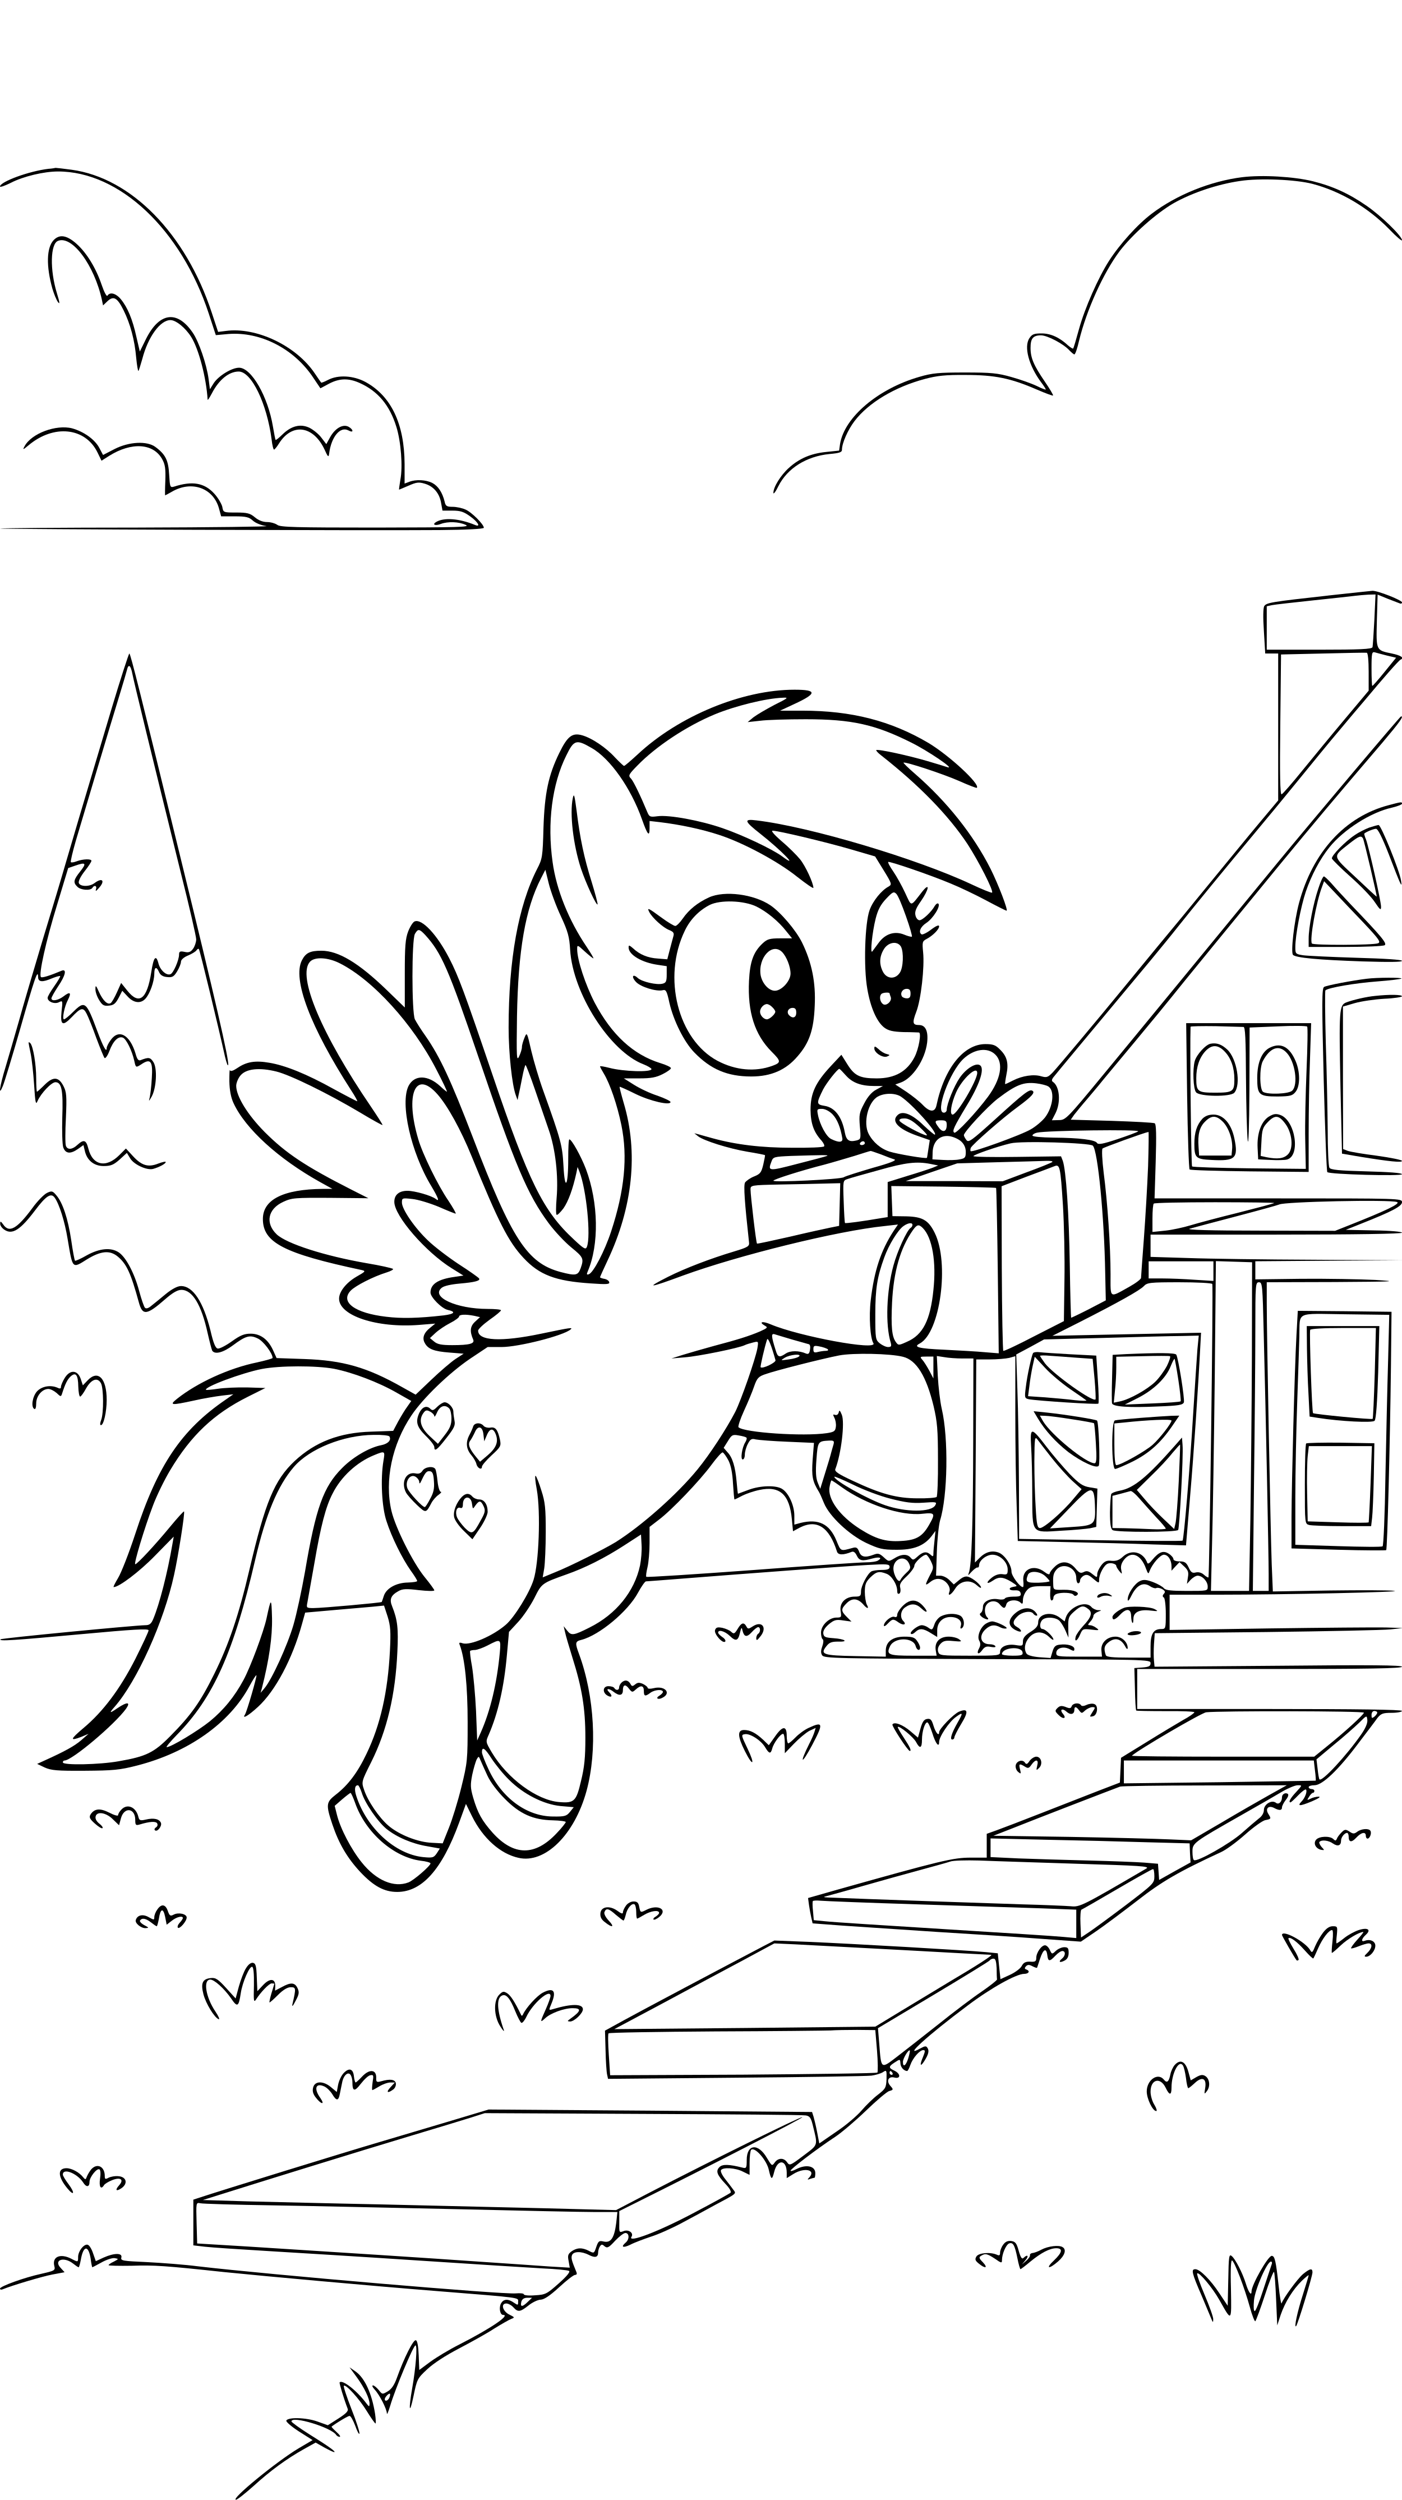
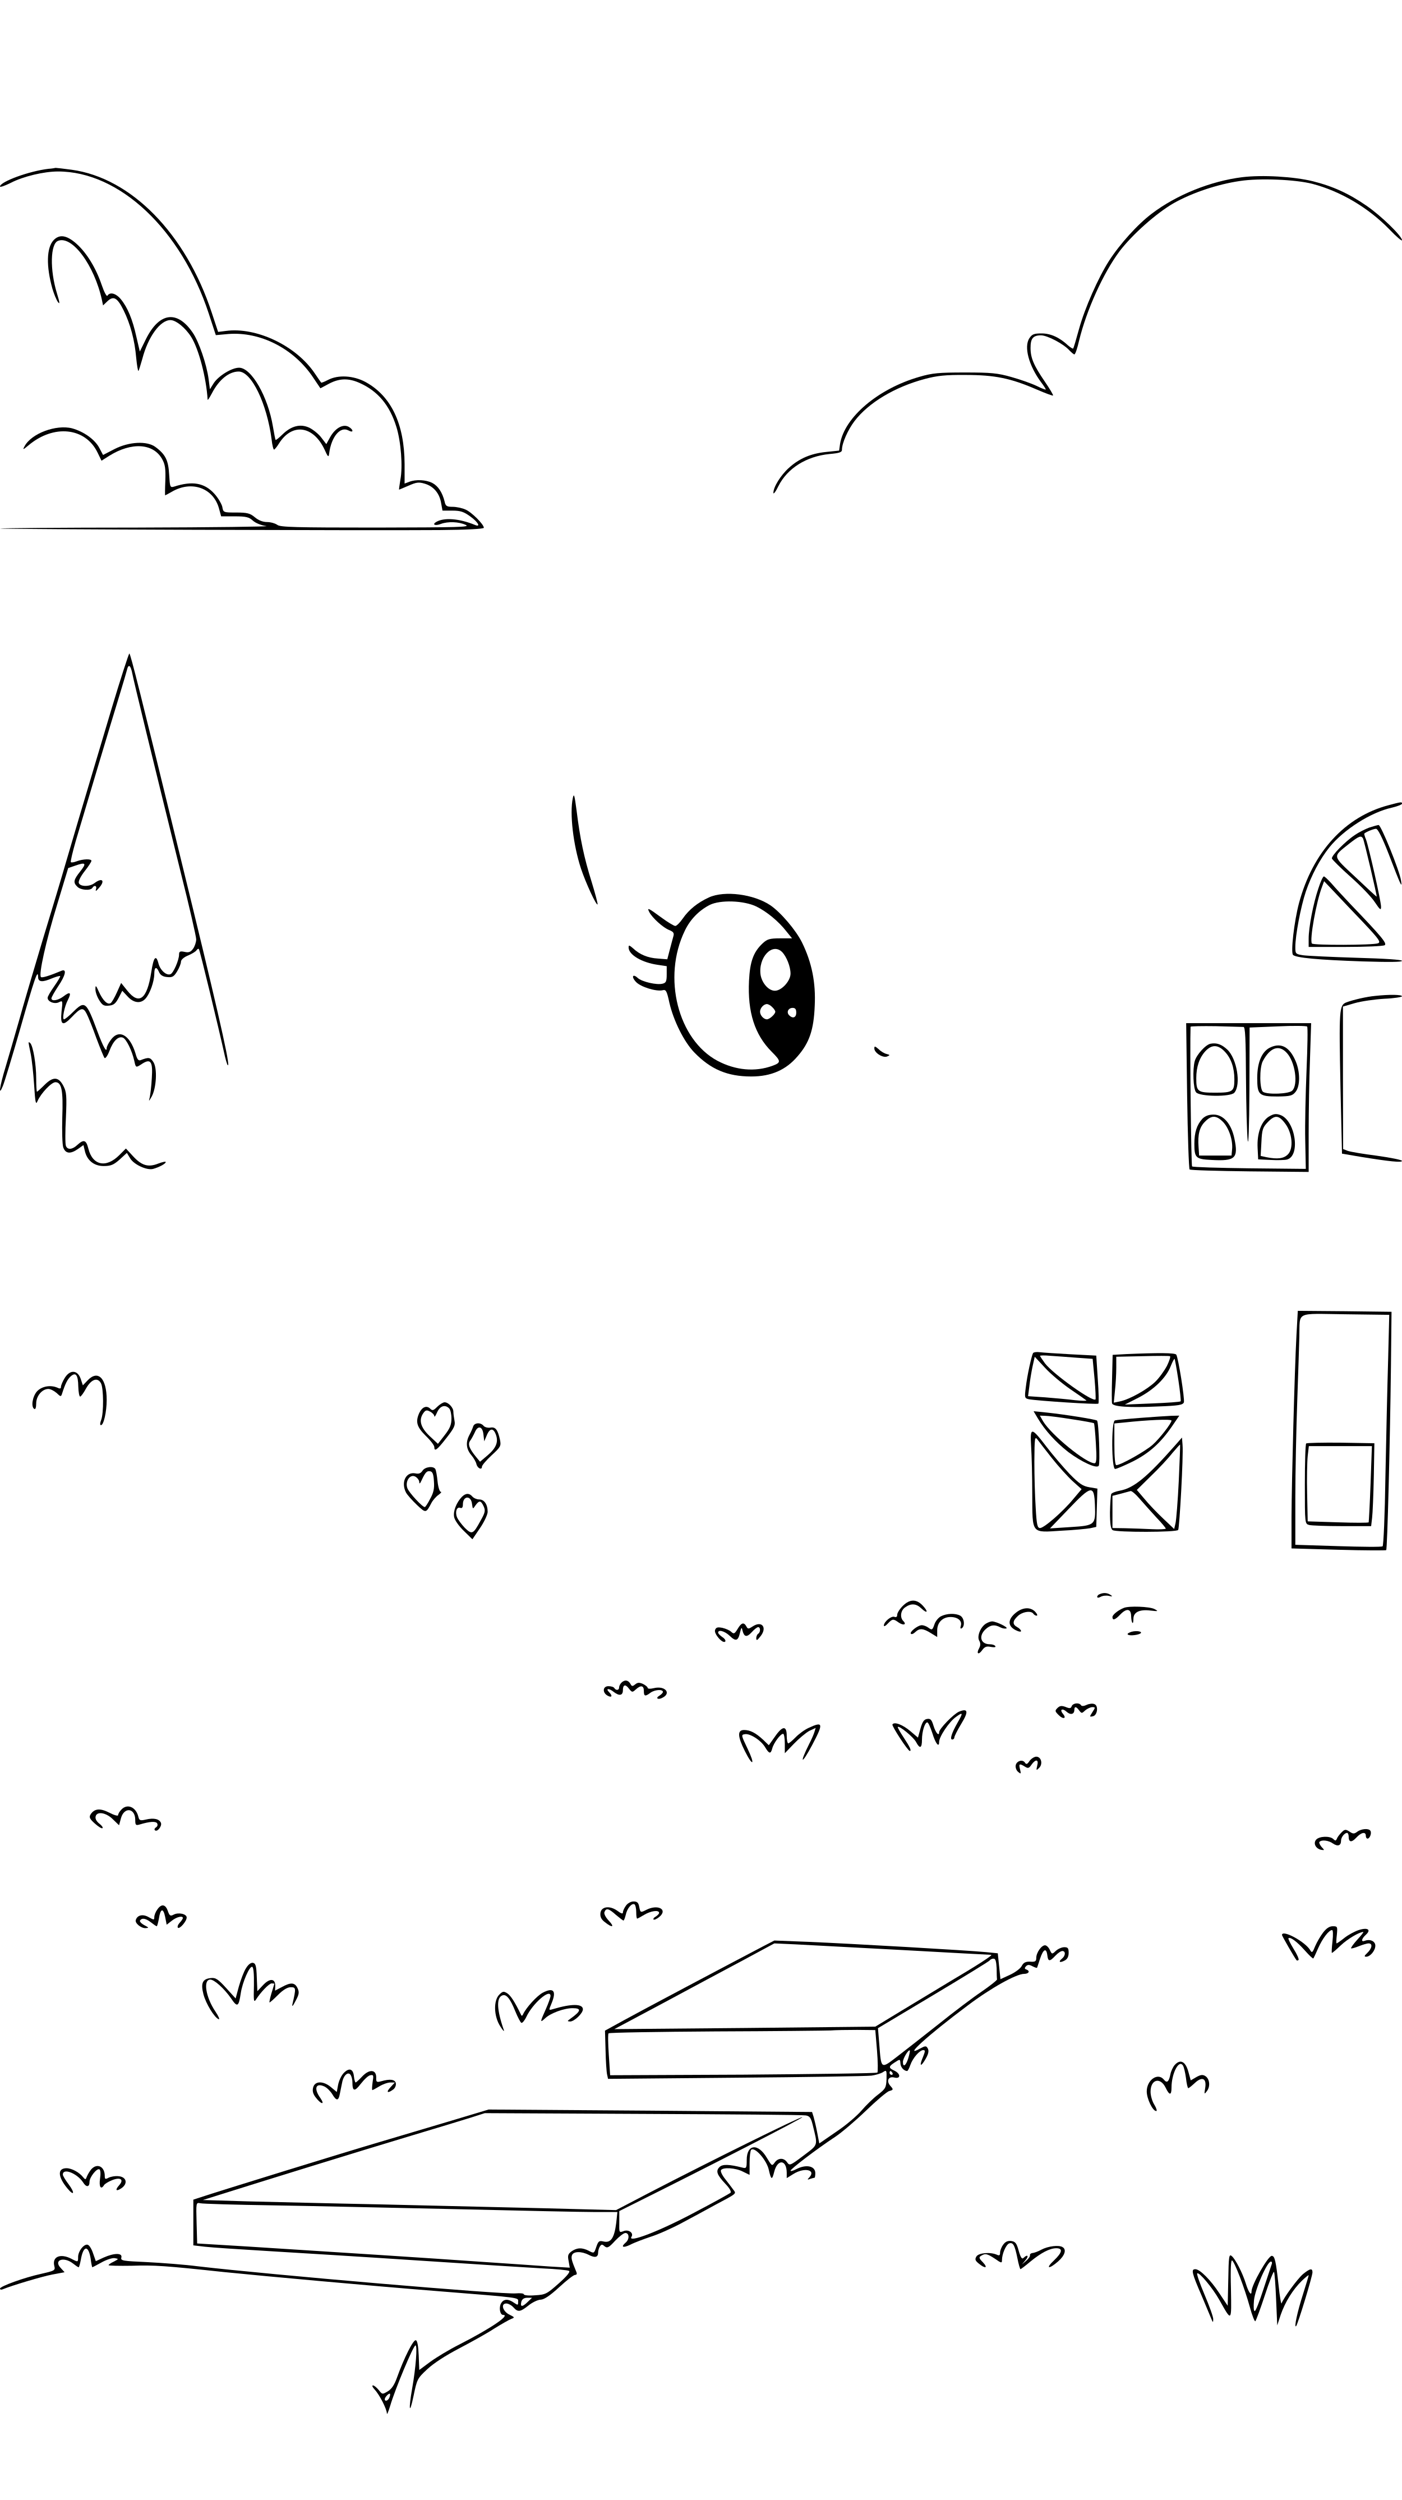
<svg xmlns="http://www.w3.org/2000/svg" version="1.0" width="736pt" height="1312pt" viewBox="0 0 736 1312" preserveAspectRatio="xMidYMid meet">
  <g transform="translate(0,1312) scale(0.1,-0.1)" fill="#000000" stroke="none">
    <path d="M255 12234 c-103 -12 -255 -68 -255 -93 0 -5 26 4 58 20 64 33 172 59 247 59 323 0 646 -305 791 -746 l37 -113 66 6 c169 13 345 -77 446 -230 l37 -55 45 24 c55 29 103 30 161 4 96 -43 158 -117 193 -231 24 -77 34 -208 21 -276 -5 -29 -8 -53 -7 -53 1 0 24 10 50 21 41 18 53 20 86 10 46 -14 77 -51 85 -103 l7 -38 52 0 c42 0 60 -6 93 -30 42 -30 58 -59 25 -45 -83 34 -163 40 -204 15 -22 -14 -4 -21 25 -10 37 14 95 12 131 -5 26 -12 -38 -13 -470 -14 -425 0 -503 2 -519 14 -11 8 -35 15 -54 15 -22 0 -45 9 -64 25 -25 21 -40 25 -98 25 -67 0 -68 0 -73 30 -4 16 -22 47 -42 69 -52 57 -115 68 -211 37 -21 -6 -22 -3 -26 63 -4 75 -19 106 -72 145 -44 33 -139 28 -215 -11 l-60 -31 -19 36 c-23 45 -82 87 -144 104 -84 21 -213 -27 -249 -94 -11 -20 -9 -20 21 5 132 111 298 94 362 -38 l21 -43 41 26 c117 73 232 66 278 -19 15 -27 18 -50 16 -111 -2 -43 -2 -78 -1 -78 1 0 17 9 35 19 104 61 219 20 248 -89 l11 -40 71 0 c60 0 75 -4 95 -22 14 -13 43 -25 71 -29 26 -3 -279 -7 -677 -8 -398 0 -722 -3 -720 -5 5 -4 1948 -11 2307 -8 141 1 232 6 232 12 0 18 -65 83 -97 96 -18 8 -48 14 -67 14 -31 0 -37 4 -42 28 -12 48 -34 81 -64 97 -33 17 -87 20 -122 6 l-24 -9 0 102 c-1 211 -70 357 -205 431 -63 34 -144 39 -197 11 -19 -10 -35 -16 -36 -14 -2 2 -17 24 -34 49 -98 145 -307 244 -467 222 l-40 -5 -33 100 c-136 415 -423 708 -735 751 -43 6 -81 10 -85 10 -4 -1 -20 -4 -37 -5z" />
    <path d="M6521 12190 c-167 -21 -345 -93 -474 -191 -75 -56 -169 -161 -225 -248 -57 -89 -127 -248 -157 -356 -15 -55 -29 -102 -31 -104 -2 -3 -14 5 -27 16 -45 42 -91 63 -139 63 -40 0 -50 -4 -64 -25 -30 -45 -3 -145 62 -232 13 -17 24 -34 24 -37 0 -3 -21 5 -47 18 -27 13 -86 34 -133 47 -73 21 -107 24 -245 24 -137 0 -171 -3 -239 -23 -216 -62 -393 -212 -416 -352 l-5 -35 -67 -7 c-81 -8 -142 -34 -197 -84 -43 -39 -81 -100 -81 -131 0 -9 12 6 26 35 47 94 147 157 268 169 54 5 66 9 66 23 0 34 31 104 66 150 73 96 211 179 369 221 64 17 107 22 215 21 153 0 236 -17 374 -77 44 -19 82 -33 84 -31 2 3 -17 35 -43 73 -58 85 -75 124 -75 177 0 50 13 66 55 66 33 0 119 -45 149 -79 11 -11 22 -21 26 -21 5 0 16 33 25 73 39 160 127 354 212 468 67 88 193 200 285 253 98 55 230 99 347 116 104 16 292 8 381 -15 148 -39 293 -125 403 -238 37 -39 67 -64 67 -58 0 22 -109 128 -186 181 -93 64 -175 102 -283 129 -98 24 -264 34 -370 21z" />
    <path d="M281 11859 c-37 -40 -39 -136 -6 -254 8 -27 21 -59 29 -70 11 -15 10 -4 -5 45 -38 124 -35 261 6 276 74 29 190 -128 230 -310 l6 -29 23 22 c32 30 52 19 85 -48 35 -71 58 -155 66 -249 4 -40 9 -71 12 -69 2 3 11 31 20 63 30 116 94 204 148 204 29 0 79 -41 109 -89 39 -62 79 -213 86 -329 1 -4 10 11 22 33 37 72 90 115 141 115 67 0 148 -167 173 -357 3 -29 9 -53 13 -53 3 1 15 15 26 33 69 109 180 93 239 -33 18 -40 21 -42 24 -20 11 87 58 144 101 121 13 -7 21 -8 21 -2 0 6 -9 15 -20 21 -29 16 -70 -7 -96 -53 l-21 -38 -26 34 c-14 19 -43 42 -63 52 -47 22 -95 10 -142 -36 -18 -18 -34 -30 -35 -28 -2 2 -8 33 -14 69 -26 158 -113 310 -178 310 -39 0 -108 -43 -133 -81 l-20 -32 -7 54 c-10 76 -51 197 -84 244 -81 118 -174 106 -244 -33 l-33 -67 -18 77 c-20 92 -47 156 -82 198 -26 31 -57 39 -70 18 -4 -6 -17 18 -30 56 -30 89 -79 169 -133 217 -51 45 -89 51 -120 18z" />
-     <path d="M6971 9994 c-298 -33 -322 -37 -334 -55 -6 -9 -7 -59 -2 -132 l7 -117 34 0 34 0 0 -386 0 -385 -98 -117 c-54 -64 -169 -205 -257 -312 -87 -107 -213 -260 -280 -340 -66 -80 -147 -179 -180 -219 -138 -168 -339 -408 -367 -438 -27 -28 -33 -30 -62 -22 -39 12 -99 3 -148 -22 -21 -11 -39 -19 -41 -19 -2 0 1 22 6 48 13 61 4 97 -33 133 -23 24 -37 29 -77 29 -114 0 -216 -127 -257 -322 -8 -37 -35 -36 -72 3 -16 17 -55 48 -86 69 l-58 38 28 10 c63 22 128 120 139 209 7 60 -8 93 -42 93 -34 0 -37 11 -15 69 25 64 44 236 36 313 -5 52 -4 58 17 69 33 17 67 51 67 67 0 9 -14 4 -42 -17 -22 -17 -45 -28 -50 -25 -18 11 -6 40 25 60 35 23 76 88 63 101 -4 4 -12 -1 -19 -12 -17 -31 -64 -75 -80 -75 -8 0 -18 11 -21 25 -5 19 2 38 29 76 42 61 48 101 7 50 -65 -83 -55 -82 -90 -8 -17 37 -45 87 -62 112 -18 26 -30 48 -27 51 5 5 215 -66 327 -113 47 -19 131 -59 187 -89 56 -30 104 -54 107 -54 10 0 -43 138 -84 220 -90 178 -228 352 -397 499 -35 30 -61 56 -60 58 8 7 208 -59 292 -96 49 -22 91 -38 93 -36 19 19 -145 170 -253 235 -198 117 -405 170 -663 170 l-117 0 73 34 c122 56 123 76 3 76 -274 0 -608 -138 -824 -340 -36 -33 -67 -60 -71 -60 -3 0 -24 20 -47 44 -48 53 -123 103 -174 117 -51 14 -76 -5 -119 -93 -57 -117 -77 -210 -83 -393 -4 -151 -6 -163 -33 -215 -99 -194 -150 -476 -150 -834 0 -134 18 -302 38 -355 l9 -25 5 25 c3 13 12 54 19 92 7 37 15 67 18 67 3 -1 25 -58 49 -128 24 -70 56 -164 72 -210 36 -101 52 -246 42 -360 -4 -46 -4 -85 0 -88 4 -3 20 13 36 34 25 36 49 100 68 187 l6 30 10 -25 c36 -92 61 -338 39 -394 -6 -16 -15 -12 -69 39 -161 149 -236 301 -427 865 -149 438 -178 516 -227 611 -64 124 -143 208 -181 193 -9 -3 -24 -27 -34 -52 -15 -39 -18 -78 -18 -224 l0 -176 -95 92 c-147 142 -253 206 -343 206 -59 0 -82 -11 -102 -50 -51 -99 44 -350 258 -682 21 -32 35 -58 32 -58 -3 0 -59 29 -123 64 -142 79 -254 124 -338 138 -75 13 -120 5 -167 -27 -24 -16 -37 -20 -40 -12 -2 7 -3 -19 -3 -58 1 -47 8 -85 22 -115 62 -134 235 -292 454 -414 l65 -36 -50 0 c-208 -2 -315 -56 -315 -158 0 -124 110 -181 519 -268 22 -5 20 -8 -28 -35 -53 -31 -91 -78 -91 -115 0 -90 199 -155 419 -138 l86 7 -27 -22 c-33 -26 -43 -54 -28 -80 17 -32 49 -44 129 -50 l75 -6 -43 -28 c-24 -16 -81 -65 -126 -108 l-83 -79 -68 38 c-187 106 -313 142 -516 149 l-146 5 -18 40 c-26 58 -67 88 -118 88 -34 0 -54 -8 -100 -41 -31 -22 -64 -39 -73 -37 -12 2 -23 29 -38 94 -38 152 -92 234 -155 234 -18 0 -47 -15 -80 -42 -29 -24 -63 -52 -76 -62 -15 -13 -27 -16 -33 -10 -5 5 -19 45 -31 90 -25 93 -69 176 -107 201 -41 27 -101 21 -168 -16 -31 -18 -59 -30 -61 -28 -3 2 -12 51 -20 107 -17 114 -45 198 -78 236 -19 23 -24 25 -49 13 -15 -7 -51 -43 -78 -81 -80 -108 -121 -131 -152 -85 -13 18 -16 19 -16 5 -1 -10 10 -25 23 -33 41 -27 83 0 160 102 57 76 84 94 103 67 24 -33 53 -125 68 -217 27 -160 23 -156 103 -106 72 44 119 48 160 14 47 -39 69 -88 111 -241 19 -70 41 -68 137 16 40 35 66 50 86 50 58 0 105 -77 138 -227 10 -44 21 -86 24 -92 14 -22 58 -10 109 28 67 50 89 56 130 36 29 -13 78 -78 78 -102 0 -4 -38 -14 -83 -24 -146 -30 -312 -106 -419 -191 -42 -34 -31 -35 89 -9 48 11 114 22 147 26 l60 7 -40 -28 c-233 -159 -357 -343 -475 -705 -33 -101 -74 -205 -90 -231 -16 -27 -27 -48 -23 -48 28 0 135 81 216 164 l99 101 -7 -40 c-26 -152 -68 -315 -100 -391 -11 -27 -20 -34 -42 -34 -59 -1 -755 -68 -760 -74 -11 -11 65 -6 425 27 271 25 352 30 352 20 0 -7 -32 -75 -70 -151 -80 -157 -169 -276 -272 -362 -70 -59 -73 -70 -11 -46 l38 16 -39 -34 c-35 -30 -83 -57 -196 -108 l-35 -16 40 -19 c34 -15 64 -18 210 -17 149 1 183 4 273 27 270 69 488 223 592 418 18 33 34 59 36 56 4 -4 -49 -188 -60 -206 -17 -26 17 -7 68 40 91 83 181 252 231 434 l17 61 147 13 c80 7 173 15 207 18 l60 6 19 -58 c15 -49 17 -78 12 -179 -11 -216 -50 -390 -123 -541 -47 -99 -97 -165 -162 -215 -50 -39 -52 -52 -17 -156 34 -101 78 -176 147 -250 70 -74 125 -104 193 -104 130 0 235 117 325 363 l36 99 32 -65 c57 -115 148 -197 244 -218 139 -32 294 121 357 351 58 213 42 498 -39 718 -22 59 -21 67 12 75 94 24 245 150 297 247 18 33 37 60 42 60 6 0 94 7 197 15 305 24 838 64 965 71 105 6 117 5 117 -10 0 -12 -10 -16 -42 -16 -24 0 -48 -4 -54 -8 -21 -13 -54 -77 -54 -104 0 -25 -4 -28 -33 -28 -49 0 -81 -33 -74 -76 5 -32 4 -34 -22 -34 -39 0 -81 -41 -81 -79 0 -16 4 -32 9 -35 5 -4 4 -19 -2 -36 -8 -22 -9 -35 -1 -48 10 -16 69 -17 868 -20 839 -2 856 -2 856 -21 0 -16 -8 -20 -42 -23 l-43 -3 3 -110 c1 -60 4 -111 7 -113 2 -2 71 -3 154 -3 83 1 151 -2 151 -6 0 -4 -26 -23 -58 -40 -31 -18 -118 -70 -192 -116 l-135 -83 -3 -65 -3 -65 -112 -43 c-62 -24 -195 -76 -297 -116 -102 -40 -209 -81 -237 -91 l-53 -19 0 -62 0 -63 -84 0 c-93 0 -155 -15 -703 -169 l-151 -43 5 -37 c3 -20 8 -49 12 -66 l7 -30 160 -12 c87 -6 310 -21 494 -33 184 -11 429 -27 545 -36 l209 -15 81 55 c44 30 141 103 215 160 128 100 215 151 440 255 25 11 81 52 125 91 44 39 92 74 108 77 31 6 31 7 15 33 -17 27 1 46 30 31 28 -15 42 -14 42 3 0 7 9 25 20 39 13 16 16 28 10 32 -13 8 -30 -2 -30 -18 0 -25 -18 -41 -32 -29 -22 17 -63 -8 -63 -38 0 -15 -10 -33 -27 -45 -14 -11 -55 -46 -90 -77 -61 -54 -233 -152 -250 -141 -5 2 -8 22 -8 44 0 46 3 48 260 194 85 48 180 103 212 122 31 18 67 33 81 33 24 0 24 0 -9 -36 -30 -32 -42 -54 -29 -54 2 0 20 16 40 37 19 20 38 34 41 30 8 -8 -5 -44 -23 -62 -25 -26 -10 -26 53 0 37 16 50 25 36 25 -13 0 -32 -5 -43 -11 -18 -9 -19 -8 -7 10 7 12 16 21 20 21 5 0 8 5 8 10 0 6 -7 10 -15 10 -8 0 -15 5 -15 10 0 6 14 10 31 10 41 0 125 80 230 220 44 58 89 117 100 133 19 23 28 27 75 27 30 0 54 5 54 10 0 7 -238 10 -695 10 l-695 0 0 105 0 105 695 0 c520 0 695 3 695 12 0 8 -161 10 -649 5 l-650 -5 -3 31 c-2 18 -2 57 0 88 l4 57 586 6 c323 4 616 10 652 14 l65 7 -90 3 c-49 1 -325 -1 -613 -5 l-522 -8 0 93 0 92 248 0 c360 0 985 14 932 20 -25 4 -178 4 -341 2 l-297 -5 -6 144 c-6 165 -26 1198 -26 1367 l0 112 358 1 c314 2 340 3 212 11 -80 4 -254 7 -388 6 l-242 -3 0 47 0 48 388 3 387 2 -466 3 c-256 1 -554 5 -662 9 l-197 6 0 59 0 58 660 0 c421 0 660 4 660 10 0 5 -60 11 -147 12 l-148 3 80 32 c164 65 215 92 215 113 0 20 -8 20 -649 20 l-650 0 6 193 c4 138 3 196 -5 201 -6 4 -108 9 -226 13 l-215 6 18 26 c11 14 41 51 68 82 26 31 55 65 63 75 8 11 92 111 185 223 94 113 181 219 195 237 32 41 350 430 572 700 163 198 292 352 536 637 91 108 112 137 97 137 -5 0 -450 -527 -650 -770 -299 -364 -743 -905 -915 -1113 -188 -228 -196 -236 -231 -236 l-37 -1 19 37 c29 58 22 141 -14 165 -7 4 -6 13 4 25 12 16 209 252 509 612 52 63 115 140 140 172 71 90 285 351 400 488 58 69 166 200 240 291 74 91 168 206 210 255 42 50 102 122 135 160 95 114 179 210 188 213 20 9 2 22 -47 32 -83 17 -82 15 -78 172 l4 137 51 -21 c29 -11 58 -22 65 -25 6 -3 12 -1 12 5 0 12 -128 62 -155 61 -11 -1 -116 -12 -234 -25z m244 -126 c-4 -73 -8 -139 -10 -145 -3 -10 -68 -13 -280 -13 l-275 0 0 114 0 114 28 6 c15 3 113 14 217 25 105 11 204 22 220 24 17 2 47 5 68 6 l38 1 -6 -132z m-30 -274 l0 -99 -125 -149 c-69 -82 -169 -204 -223 -270 -54 -67 -103 -123 -109 -125 -8 -2 -10 103 -7 365 l4 369 220 5 c121 3 225 5 230 4 6 0 10 -41 10 -100z m97 85 l47 -11 -60 -74 c-33 -41 -62 -74 -65 -74 -2 0 -4 41 -4 91 0 81 2 90 18 85 9 -3 38 -10 64 -17z m-3217 -259 c-44 -23 -93 -52 -110 -65 l-30 -25 65 7 c36 5 144 8 240 8 241 0 363 -27 553 -122 87 -43 232 -141 192 -130 -11 4 -58 18 -105 32 -94 28 -262 65 -270 58 -2 -2 9 -15 25 -27 200 -157 354 -315 454 -466 59 -91 138 -246 129 -255 -2 -3 -52 17 -109 44 -286 134 -848 302 -1127 335 -69 9 -66 -3 18 -69 112 -88 211 -190 115 -119 -50 37 -206 111 -311 147 -118 41 -282 71 -342 63 -39 -5 -43 -4 -54 22 -34 82 -71 159 -85 175 -16 16 -14 21 33 69 99 102 260 208 407 269 107 44 268 84 357 87 32 2 27 -2 -45 -38z m-959 -226 c97 -55 206 -210 264 -374 29 -82 40 -95 40 -47 l0 38 53 -6 c108 -13 220 -37 309 -66 128 -41 312 -140 413 -221 47 -37 85 -63 85 -58 0 25 -41 114 -70 150 -18 22 -61 65 -97 95 -38 33 -57 55 -47 55 30 0 277 -59 408 -97 l130 -38 45 -73 c43 -70 44 -74 26 -85 -38 -20 -83 -76 -100 -124 -25 -69 -32 -301 -12 -413 17 -100 51 -175 90 -204 22 -16 45 -21 100 -23 40 0 76 -2 81 -2 14 -2 -1 -87 -23 -129 -39 -76 -103 -112 -199 -112 -88 0 -116 14 -153 73 l-32 51 -56 -60 c-80 -86 -106 -142 -106 -229 1 -73 17 -117 58 -162 11 -13 17 -26 13 -30 -4 -5 -80 -8 -169 -7 -161 0 -293 16 -417 50 -30 8 -64 18 -75 21 l-20 5 20 -16 c30 -23 159 -64 259 -81 49 -8 90 -16 92 -18 1 -1 -3 -23 -9 -49 -10 -42 -16 -50 -49 -63 -20 -8 -41 -23 -47 -32 -8 -16 -2 -103 21 -312 3 -22 -4 -27 -77 -49 -127 -38 -259 -89 -345 -132 -125 -63 -106 -62 75 5 290 106 812 235 1059 260 l70 8 -23 -34 c-67 -103 -102 -209 -120 -364 -10 -84 -3 -198 14 -225 25 -41 -390 36 -539 99 -44 19 -66 13 -29 -8 15 -8 11 -12 -27 -29 -56 -24 -116 -43 -245 -77 -55 -15 -127 -36 -160 -46 l-60 -19 70 6 c70 5 286 49 315 64 8 4 28 10 44 14 28 7 28 7 22 -31 -11 -59 -85 -271 -116 -333 -46 -89 -134 -224 -198 -302 -107 -131 -292 -295 -430 -382 -57 -35 -241 -128 -320 -159 l-63 -26 8 47 c4 26 8 112 8 192 0 123 -3 156 -23 217 -12 40 -26 74 -30 77 -5 3 -2 -30 6 -72 21 -119 11 -387 -17 -474 -22 -70 -101 -197 -145 -235 -69 -60 -187 -110 -227 -98 -18 6 -21 4 -15 -10 26 -69 41 -213 41 -405 0 -198 -1 -210 -33 -340 -18 -74 -48 -171 -66 -215 l-32 -80 -57 3 c-73 3 -172 42 -228 90 -49 42 -109 130 -128 189 -14 41 -13 43 38 145 83 166 127 354 137 578 6 122 1 168 -27 238 -16 38 -7 59 33 81 21 12 41 13 107 5 45 -5 81 -6 81 -1 0 4 -23 36 -51 70 -61 75 -153 258 -174 347 -37 159 3 349 105 501 60 90 198 223 307 297 l93 62 73 0 c90 0 325 60 362 92 14 12 4 11 -154 -22 -210 -44 -331 -38 -331 16 0 8 27 33 60 57 33 23 60 45 60 50 0 4 -31 7 -70 7 -164 0 -301 63 -241 111 12 10 49 18 94 22 81 7 110 15 102 27 -3 5 -51 39 -107 75 -56 37 -128 92 -160 123 -71 67 -138 165 -138 200 0 24 1 25 55 19 30 -3 92 -22 138 -41 45 -20 86 -36 89 -36 4 0 -13 30 -38 68 -55 80 -136 246 -158 322 -71 238 -15 368 101 236 53 -60 123 -187 179 -325 141 -346 193 -449 273 -534 83 -89 168 -121 351 -133 86 -6 102 -5 98 7 -2 8 -14 15 -26 17 -12 2 -22 6 -22 8 0 3 18 42 39 87 133 281 163 569 85 829 -13 45 -23 83 -21 84 1 1 38 -15 82 -37 77 -38 185 -63 185 -43 0 5 -31 20 -68 33 -38 12 -93 38 -123 57 l-54 34 80 0 c64 0 90 5 125 23 24 12 43 26 42 31 0 5 -25 17 -55 26 -143 44 -256 149 -345 317 -49 95 -92 225 -92 281 0 24 1 24 40 -12 22 -20 42 -36 45 -36 3 0 -13 27 -35 60 -94 139 -159 299 -179 445 -29 205 -3 410 72 560 40 82 52 86 133 39z m-162 -882 c38 -82 45 -109 49 -177 14 -229 209 -534 385 -601 23 -9 42 -21 42 -25 0 -18 -147 -13 -220 6 -28 7 -50 11 -50 8 0 -3 9 -20 20 -38 32 -53 70 -163 92 -270 34 -167 17 -343 -54 -559 -34 -103 -93 -216 -117 -224 -11 -4 -12 0 -6 14 61 141 57 362 -9 538 -26 68 -75 156 -87 156 -4 0 -6 -46 -6 -103 0 -145 -18 -172 -25 -36 -6 108 -12 132 -106 394 -22 61 -50 155 -63 210 -22 97 -23 99 -35 70 -7 -17 -14 -39 -14 -50 0 -11 -7 -33 -15 -50 -13 -27 -14 -5 -11 210 6 348 44 566 126 725 l23 45 18 -73 c10 -40 38 -117 63 -170z m1812 -1 c20 -56 34 -105 31 -107 -2 -2 -20 2 -39 10 -50 21 -100 6 -135 -42 -15 -20 -30 -41 -34 -46 -12 -14 0 102 18 173 12 47 26 73 55 104 34 36 40 39 53 26 9 -8 31 -61 51 -118z m-2524 -98 c85 -93 122 -177 280 -642 192 -567 257 -721 369 -872 32 -43 85 -99 118 -126 64 -52 67 -59 49 -110 -14 -38 -26 -40 -106 -19 -174 47 -255 171 -460 707 -115 299 -172 422 -247 530 -25 35 -50 75 -57 89 -17 36 -17 417 0 448 16 28 23 28 54 -5z m2498 -62 c15 -30 12 -109 -6 -136 -24 -37 -69 -34 -89 5 -20 39 -19 79 5 118 23 38 72 45 90 13z m-2946 -87 c173 -87 384 -319 506 -556 34 -65 59 -118 56 -118 -2 0 -18 13 -35 29 -65 60 -135 61 -166 2 -46 -91 12 -350 119 -526 37 -62 45 -85 24 -68 -23 18 -111 43 -149 43 -44 0 -69 -21 -69 -58 0 -74 165 -264 302 -349 l61 -38 -48 -7 c-86 -12 -125 -38 -125 -82 0 -25 59 -84 90 -91 46 -10 36 -22 -22 -29 -133 -15 -220 -17 -301 -7 -164 19 -243 77 -186 137 25 26 119 74 187 95 23 7 39 16 35 19 -4 4 -66 18 -138 30 -220 38 -419 102 -472 151 -62 59 -47 134 34 171 45 21 61 22 248 21 l199 -2 -89 45 c-242 123 -343 190 -456 303 -89 90 -149 187 -149 242 0 15 10 40 23 55 30 35 99 42 188 20 73 -18 271 -115 439 -215 63 -38 116 -67 118 -66 2 2 -26 45 -61 97 -259 380 -388 685 -320 760 24 27 94 24 157 -8z m2996 -159 c0 -18 -5 -25 -19 -25 -11 0 -23 5 -26 10 -11 18 3 40 25 40 15 0 20 -7 20 -25z m-110 1 c0 -2 3 -11 6 -19 8 -22 -25 -51 -42 -36 -15 12 -19 41 -7 52 7 8 43 10 43 3z m555 -321 c45 -44 29 -130 -39 -222 -61 -82 -166 -194 -176 -188 -13 8 -3 29 63 139 67 109 96 192 74 213 -19 19 -73 -12 -109 -64 -30 -44 -68 -138 -68 -168 0 -8 -7 -15 -15 -15 -48 0 29 212 102 282 56 53 128 63 168 23z m-784 -110 c34 -38 79 -55 149 -55 l45 0 -35 -19 c-23 -12 -45 -37 -63 -72 -26 -49 -28 -60 -23 -121 6 -66 5 -68 -19 -74 -38 -9 -52 1 -60 42 -15 83 -53 132 -107 140 -43 7 -43 13 -7 86 18 35 76 108 85 108 3 0 18 -16 35 -35z m689 13 c-1 -40 -106 -218 -129 -218 -17 0 -8 56 18 116 32 72 112 145 111 102z m371 -69 c37 -19 29 -106 -15 -164 -15 -19 -48 -47 -74 -62 -48 -29 -308 -123 -316 -115 -3 2 -2 10 0 17 7 17 169 159 249 217 72 53 90 74 75 83 -16 10 -43 -11 -196 -150 -125 -113 -140 -124 -151 -108 -7 9 -13 20 -13 25 0 17 123 149 177 191 96 73 135 89 203 81 25 -3 52 -10 61 -15z m-771 -55 c60 -40 191 -187 178 -199 -2 -3 -29 20 -60 49 -58 57 -107 77 -133 56 -40 -33 -2 -75 100 -111 l66 -23 -7 -45 c-4 -26 -7 -47 -8 -48 -4 -6 -157 20 -197 33 -46 15 -86 49 -109 93 -30 58 -3 168 49 196 35 19 91 19 121 -1z m-360 -92 c25 -26 42 -68 52 -127 3 -22 -19 -23 -59 -3 -25 12 -59 75 -69 126 -6 30 -5 32 21 32 16 0 38 -11 55 -28z m457 -67 c26 -24 44 -44 38 -44 -20 0 -139 64 -143 77 -2 8 7 12 26 12 22 0 44 -13 79 -45z m143 11 c0 -36 -20 -43 -41 -15 -25 33 -24 39 11 39 25 0 30 -4 30 -24z m1005 -34 c-6 -5 -55 -23 -109 -41 -75 -25 -101 -30 -107 -20 -10 17 -93 27 -226 28 -67 1 -113 5 -113 11 0 5 10 12 23 15 51 12 545 18 532 7z m52 -184 c-4 -101 -14 -271 -22 -378 -8 -107 -15 -200 -15 -207 0 -7 -28 -28 -62 -47 -106 -59 -98 -64 -98 65 0 145 -16 381 -36 533 -8 66 -11 123 -6 128 6 6 218 83 241 87 2 1 1 -81 -2 -181z m-981 131 c16 -15 24 -34 24 -55 0 -29 -4 -34 -32 -39 -18 -4 -58 -5 -88 -3 l-55 3 1 38 c2 56 37 90 87 84 22 -3 50 -16 63 -28z m-506 -9 c0 -5 -7 -10 -16 -10 -8 0 -12 5 -9 10 3 6 10 10 16 10 5 0 9 -4 9 -10z m1197 -13 c26 -26 60 -371 65 -672 l3 -140 -90 -47 c-49 -25 -91 -45 -92 -44 -1 1 -5 126 -7 277 -4 268 -20 501 -37 547 l-9 23 -230 -3 c-126 -2 -230 0 -230 4 0 7 126 51 195 67 55 14 416 3 432 -12z m-1112 -46 c27 -11 59 -23 70 -26 14 -5 -21 -19 -115 -45 -74 -22 -142 -43 -151 -49 -18 -11 -369 -28 -369 -18 0 7 148 54 270 85 41 11 111 32 155 45 44 14 82 26 85 26 2 1 27 -8 55 -18z m-284 -8 c-7 -3 -78 -22 -157 -42 -150 -39 -154 -39 -134 13 9 24 13 25 102 29 165 5 203 6 189 0z m1183 -32 c-5 -4 -66 -29 -135 -54 l-125 -47 -255 1 -254 0 135 47 135 46 210 6 c116 3 230 6 254 7 24 1 40 -1 35 -6z m-639 -10 l40 -8 -29 -12 c-16 -6 -76 -26 -133 -43 l-103 -32 0 -92 0 -92 -32 -5 c-105 -18 -189 -29 -192 -26 -2 2 -5 53 -7 114 -4 109 -4 109 21 117 14 5 88 26 165 47 141 40 197 46 270 32z m695 -217 c6 -99 10 -275 8 -393 l-3 -215 -157 -80 c-86 -45 -159 -79 -161 -76 -3 3 -7 199 -8 435 l-1 429 128 49 c71 26 138 52 149 56 29 12 32 -2 45 -205z m-1172 4 l-3 -112 -45 -9 c-25 -5 -121 -26 -214 -48 -93 -21 -171 -38 -172 -36 -5 4 -34 253 -34 284 0 22 2 23 153 26 83 1 189 4 235 5 l83 2 -3 -112z m821 87 c2 -2 6 -198 9 -436 l5 -432 -74 6 c-41 4 -136 9 -212 13 -137 6 -165 14 -128 33 107 58 156 423 78 580 -33 67 -64 85 -150 87 l-72 1 -3 79 -3 79 273 -3 c150 -2 275 -5 277 -7z m2105 -74 c20 -8 -60 -46 -247 -120 l-78 -31 -397 1 c-261 0 -387 4 -367 10 17 5 127 34 245 65 118 31 219 59 225 62 23 15 584 27 619 13z m-645 -5 c-2 -3 -87 -25 -189 -51 -102 -25 -214 -55 -250 -66 -36 -11 -95 -24 -132 -28 l-68 -7 0 71 c0 40 3 75 7 78 3 4 148 7 321 7 174 0 313 -2 311 -4z m-1899 -115 c0 -6 -5 -13 -10 -16 -19 -12 -70 -123 -90 -198 -36 -132 -43 -310 -14 -404 5 -19 2 -23 -14 -23 -11 0 -30 9 -43 19 -23 19 -24 24 -24 153 0 135 10 196 47 298 23 65 72 145 101 165 24 17 47 20 47 6z m55 -17 c49 -50 71 -176 55 -325 -16 -158 -55 -235 -138 -271 -44 -20 -46 -20 -59 -2 -21 29 -26 80 -20 208 8 162 43 285 109 379 22 31 31 33 53 11z m1525 -226 l0 -51 -97 6 c-54 4 -131 7 -170 7 l-73 0 0 45 0 45 170 0 170 0 0 -52z m202 -443 c-1 -269 -5 -658 -8 -862 l-7 -373 -100 0 -100 0 6 253 c4 138 10 528 14 865 l6 613 95 -3 95 -3 -1 -490z m-208 376 c6 -9 -15 -1533 -20 -1540 -2 -2 -13 4 -24 14 -12 11 -28 15 -42 12 -19 -5 -26 0 -38 26 -12 26 -21 32 -47 32 -20 0 -33 5 -33 12 0 7 -11 20 -24 28 -29 19 -52 10 -87 -32 -14 -18 -23 -23 -26 -16 -21 58 -84 74 -129 32 -18 -17 -34 -23 -58 -21 -26 3 -38 -2 -55 -24 -11 -15 -21 -35 -21 -46 0 -19 -1 -19 -26 1 -20 16 -30 18 -45 10 -16 -8 -24 -5 -45 21 -33 38 -75 40 -109 5 -14 -13 -25 -29 -25 -35 0 -6 -12 -2 -26 9 -55 43 -119 17 -112 -46 2 -18 1 -33 -2 -33 -16 0 -60 59 -60 81 0 35 -36 88 -67 100 -35 13 -69 4 -100 -27 l-25 -25 4 533 3 533 70 0 c39 0 85 4 103 8 l32 9 0 -299 c0 -164 3 -382 7 -484 l6 -187 266 -6 c146 -3 345 -8 442 -12 l175 -5 22 263 c19 221 42 564 54 798 l3 55 -55 -1 c-30 -1 -206 -4 -390 -8 l-335 -7 135 68 c211 107 325 171 345 193 17 18 31 20 186 20 92 0 170 -4 173 -9z m270 -258 c11 -416 26 -1168 26 -1265 l0 -88 -42 0 -41 0 6 563 c4 309 7 673 7 810 0 235 1 247 19 247 18 0 19 -15 25 -267z m-4145 91 l31 -7 -26 -24 c-26 -24 -29 -50 -10 -94 9 -21 -18 -29 -110 -29 -55 0 -77 4 -94 18 l-23 19 29 27 c16 15 50 38 77 52 26 13 47 29 47 34 0 11 33 13 79 4z m1671 -125 c41 -11 80 -23 86 -24 7 -2 9 -15 6 -30 -3 -20 -9 -24 -21 -19 -36 16 -82 16 -106 0 -34 -23 -42 -20 -53 17 -24 76 -24 90 -5 84 10 -3 52 -16 93 -28z m2126 -51 c-3 -40 -13 -190 -22 -333 -18 -300 -49 -663 -56 -671 -3 -3 -198 -2 -432 2 l-426 7 -1 296 c-1 163 -4 381 -8 484 l-6 188 73 39 73 40 317 8 c174 5 357 10 406 10 l89 2 -7 -72z m-2215 -57 c4 -12 -68 -47 -78 -37 -3 3 21 107 34 146 5 12 23 -33 44 -109z m274 58 c5 -6 1 -9 -10 -9 -11 0 -30 -3 -42 -6 -19 -5 -23 -2 -23 15 0 18 4 20 33 14 17 -3 36 -10 42 -14z m395 -40 c71 -17 123 -102 161 -259 19 -81 23 -123 23 -282 1 -102 -3 -190 -7 -195 -5 -4 -50 -8 -100 -7 -109 0 -194 23 -340 92 -76 35 -96 49 -92 61 31 80 51 246 34 286 -10 24 -13 26 -16 12 -3 -11 -10 -16 -19 -13 -12 4 -12 2 -4 -15 6 -11 10 -32 8 -47 -3 -24 -9 -28 -48 -34 -122 -18 -434 3 -463 31 -4 4 9 43 29 87 20 43 44 101 53 128 15 43 23 51 57 63 52 19 301 82 389 99 74 14 269 10 335 -7z m-545 2 c-6 -6 -30 -13 -55 -16 -44 -6 -44 -6 -20 9 28 17 90 22 75 7z m705 -58 l0 -58 -21 40 c-12 22 -28 48 -37 58 -14 16 -13 17 21 17 l37 0 0 -57z m153 47 l57 0 -1 -437 c-1 -432 -8 -649 -23 -688 -6 -16 -4 -15 14 5 13 14 27 24 31 23 5 -2 9 4 9 12 0 25 38 55 70 55 40 0 80 -39 80 -78 0 -25 -3 -28 -28 -24 -18 2 -37 -4 -55 -18 -33 -26 -29 -39 5 -16 31 22 54 20 97 -6 33 -21 34 -23 14 -26 -33 -5 -28 -21 4 -19 19 1 28 -3 31 -15 3 -15 -4 -18 -37 -18 -22 0 -43 -4 -46 -10 -3 -5 -18 -7 -33 -4 -42 8 -82 -11 -82 -40 0 -14 -5 -28 -12 -32 -7 -5 -5 -11 7 -21 23 -16 43 -17 27 -1 -13 13 -16 47 -4 64 15 24 51 26 69 5 22 -26 29 -26 36 -1 6 23 55 28 75 8 9 -9 12 -6 12 14 0 14 8 36 19 49 15 19 28 23 72 24 l54 0 -2 -37 c-1 -21 2 -38 7 -38 6 0 10 6 10 14 0 8 7 17 16 20 25 10 82 7 89 -4 4 -6 11 -8 16 -4 24 14 -13 31 -66 30 -55 -1 -55 -1 -56 29 -2 45 1 58 18 78 35 38 103 9 103 -45 0 -15 5 -28 10 -28 6 0 10 7 10 15 0 8 9 19 19 25 16 8 26 5 50 -16 30 -25 31 -25 31 -4 0 28 26 76 45 83 16 7 45 -1 45 -12 0 -4 7 -16 16 -27 15 -18 15 -18 10 7 -4 18 1 35 15 53 38 48 89 27 115 -47 11 -29 13 -30 19 -12 15 38 56 85 75 85 22 0 40 -28 40 -61 l0 -23 21 23 21 22 25 -23 c20 -19 24 -30 19 -57 l-5 -34 20 22 c11 11 27 21 36 21 25 0 53 -30 53 -57 0 -23 -1 -23 -109 -23 -83 0 -111 3 -121 14 -6 8 -32 23 -56 32 -35 13 -50 15 -69 6 -29 -13 -65 -67 -65 -97 0 -13 8 -4 21 23 27 53 61 70 96 47 13 -9 28 -13 33 -10 5 3 19 1 30 -5 16 -9 19 -15 10 -25 -8 -9 -8 -15 0 -20 5 -3 10 -41 10 -86 0 -77 -1 -79 -24 -79 -41 0 -56 -25 -56 -91 l0 -59 -115 0 c-84 0 -117 3 -120 13 -12 35 -8 51 16 69 33 25 63 17 84 -20 8 -16 14 -21 15 -12 0 31 -30 60 -64 60 -45 0 -78 -33 -74 -73 l3 -32 -120 0 c-111 0 -120 1 -120 19 0 26 37 37 69 21 22 -12 26 -12 26 0 0 17 -36 28 -76 23 -23 -2 -31 -10 -39 -37 l-10 -33 -58 4 c-36 3 -62 10 -68 19 -15 24 -10 57 14 85 29 33 69 35 103 4 13 -13 24 -20 24 -15 0 14 -42 55 -57 55 -16 0 -17 32 -1 48 18 18 73 14 91 -6 9 -10 23 -33 31 -52 l15 -35 -1 54 c-1 49 2 57 30 82 36 32 49 35 75 14 24 -18 16 -44 -28 -90 -18 -20 -35 -44 -38 -55 -8 -32 9 -23 23 11 13 30 15 31 59 26 41 -5 44 -4 26 9 -10 8 -25 14 -33 14 -13 0 -12 3 1 18 10 10 17 24 17 31 0 6 10 16 23 21 22 9 22 9 1 9 -12 1 -27 8 -34 16 -30 37 -117 1 -135 -55 l-6 -20 -26 20 c-45 35 -113 20 -113 -25 0 -18 -11 -32 -40 -50 -29 -18 -40 -32 -40 -50 0 -24 -2 -25 -39 -19 -45 7 -81 -9 -81 -36 0 -19 -8 -20 -159 -20 -153 0 -160 1 -166 21 -4 13 0 28 12 41 15 16 27 19 67 15 44 -4 48 -3 31 9 -10 8 -35 14 -55 14 -47 0 -74 -28 -68 -70 l5 -30 -123 0 c-132 0 -143 5 -121 51 24 47 122 46 134 -1 6 -22 23 -27 23 -7 0 7 -7 23 -16 35 -12 18 -25 22 -66 22 -63 0 -98 -27 -98 -74 l0 -31 -159 3 c-172 3 -188 9 -151 54 14 18 28 22 60 22 58 -2 36 14 -25 18 -42 3 -50 6 -53 24 -2 14 8 31 29 49 28 23 38 26 76 20 l43 -6 -25 25 c-31 31 -31 41 0 72 28 28 58 26 87 -7 21 -25 32 -24 18 0 -5 11 -10 41 -10 66 0 38 5 52 29 76 32 31 46 34 85 19 27 -10 56 -56 56 -90 0 -13 4 -18 11 -14 6 3 8 17 5 30 -5 19 2 31 34 61 22 21 40 46 40 55 0 16 44 58 62 58 4 0 16 -15 25 -34 15 -33 15 -36 -6 -75 -27 -53 -26 -57 4 -33 15 12 34 18 50 14 31 -5 58 -42 49 -66 -11 -28 10 -17 31 17 26 41 78 49 113 17 12 -11 22 -17 22 -12 0 13 -42 49 -67 56 -14 5 -29 -1 -48 -17 l-28 -23 -23 23 c-13 13 -34 23 -47 23 l-23 0 4 123 c2 67 10 142 17 167 40 128 45 431 9 585 -9 39 -18 117 -21 174 l-5 104 39 -6 c21 -4 64 -7 96 -7z m-3300 -54 c97 -19 235 -71 330 -126 l76 -43 -21 -30 c-12 -16 -33 -51 -48 -78 l-26 -49 -115 -4 c-168 -5 -294 -54 -402 -154 -107 -101 -154 -214 -238 -572 -56 -239 -108 -391 -184 -545 -73 -148 -122 -217 -231 -327 -86 -87 -126 -107 -271 -132 -99 -18 -293 -22 -293 -6 0 6 4 10 9 10 39 0 264 190 323 272 25 36 6 37 -45 3 -42 -29 -46 -28 -16 6 118 134 260 449 313 694 21 94 58 327 52 332 -2 2 -34 -33 -72 -79 -79 -96 -174 -198 -184 -198 -9 0 48 190 93 308 19 51 60 135 90 185 110 184 229 296 406 385 l94 47 -95 3 c-52 1 -122 -2 -154 -7 -33 -5 -61 -7 -62 -6 -15 14 190 90 293 110 94 18 286 18 378 1z m291 -355 c12 -19 -7 -39 -42 -46 -61 -11 -149 -62 -206 -120 -98 -98 -138 -208 -195 -545 -17 -96 -44 -222 -61 -280 -32 -108 -113 -285 -151 -330 l-21 -25 7 25 c38 149 55 269 53 368 -3 109 -5 109 -29 -3 -15 -69 -84 -255 -121 -323 -47 -87 -103 -156 -176 -216 -62 -50 -204 -136 -227 -136 -5 0 18 28 52 63 193 196 300 435 413 922 56 239 118 387 202 485 82 96 261 168 420 169 42 1 79 -3 82 -8z m1874 -6 c4 -3 1 -14 -5 -24 -18 -28 -27 -91 -14 -91 6 0 11 11 11 25 0 15 7 40 16 57 13 25 20 29 42 23 15 -3 90 -9 166 -12 l139 -6 -7 -89 c-6 -87 -1 -113 33 -168 5 -8 17 -35 27 -60 29 -69 130 -164 221 -208 67 -31 85 -36 157 -36 91 -1 146 20 186 71 l21 28 -5 -49 c-3 -27 -6 -58 -6 -69 0 -18 -2 -19 -17 -5 -20 17 -39 14 -69 -14 -19 -17 -22 -17 -34 -3 -17 20 -49 19 -85 -4 -30 -18 -30 -18 -56 6 -22 20 -30 22 -53 13 -45 -17 -66 -12 -76 16 -8 21 -15 25 -33 20 -66 -18 -62 -20 -86 38 -36 88 -94 116 -188 93 l-33 -9 0 47 c0 52 -28 116 -62 139 -31 22 -117 20 -180 -4 -29 -11 -54 -20 -54 -20 -1 0 -4 28 -7 63 -7 80 -22 128 -48 155 l-20 23 22 35 c20 33 25 36 57 30 19 -3 37 -8 40 -11z m458 -35 c-3 -11 -9 -30 -12 -42 -3 -13 -17 -61 -32 -108 l-26 -84 -13 32 c-10 24 -12 58 -7 122 7 95 8 96 67 99 24 1 27 -2 23 -19z m-2363 -87 c-16 -95 -9 -243 16 -317 27 -84 82 -195 127 -259 19 -26 34 -50 34 -55 0 -4 -22 -7 -49 -8 -61 -1 -113 -30 -126 -70 -5 -16 -10 -30 -11 -32 -2 -4 -313 -32 -358 -32 -38 0 -38 1 -32 31 3 17 19 108 36 202 34 199 60 299 96 368 44 88 127 165 219 202 56 23 57 22 48 -30z m1811 2 c13 -26 21 -65 24 -122 3 -46 6 -83 8 -83 2 0 21 9 41 20 20 10 60 24 90 30 107 23 158 -24 170 -154 l6 -63 35 19 c90 46 155 4 196 -126 6 -18 32 -19 77 -1 10 4 19 -3 27 -20 13 -27 29 -30 81 -15 37 10 55 5 31 -10 -8 -6 -37 -10 -65 -10 -27 0 -297 -18 -599 -41 -301 -22 -550 -38 -553 -35 -3 3 0 25 6 50 6 25 11 82 11 128 l0 84 48 37 c67 50 217 207 277 289 28 38 54 67 59 65 5 -2 19 -21 30 -42z m851 -201 c79 -20 115 -25 172 -21 69 5 72 4 63 -13 -20 -38 -155 -38 -264 0 -90 31 -266 129 -266 149 0 4 44 -15 98 -41 54 -27 141 -60 197 -74z m-257 61 c127 -91 313 -153 425 -140 66 7 69 2 34 -59 -35 -61 -67 -80 -148 -84 -79 -5 -132 11 -214 63 -107 68 -172 158 -160 221 3 19 8 34 10 34 3 0 27 -16 53 -35z m-1058 -411 c-29 -137 -126 -257 -265 -326 -83 -42 -96 -44 -117 -17 l-19 24 7 -30 c3 -16 21 -77 39 -135 50 -158 68 -266 68 -420 0 -105 -5 -155 -23 -228 -25 -107 -35 -117 -116 -110 -116 10 -271 124 -352 260 -33 56 -33 56 -16 94 49 114 80 249 95 417 l11 122 48 52 c27 29 65 86 85 125 39 78 38 78 170 125 97 34 200 86 302 152 l88 57 3 -54 c2 -30 -2 -78 -8 -108z m1412 10 c10 -22 9 -28 -14 -49 -14 -13 -28 -30 -31 -37 -8 -22 -36 23 -37 59 0 53 61 74 82 27z m715 -66 c13 -12 23 -24 23 -27 0 -3 -27 -7 -60 -8 -62 -1 -68 4 -54 41 9 24 63 20 91 -6z m-2863 -400 c-15 -163 -50 -309 -101 -423 l-18 -40 -6 155 c-4 85 -14 190 -21 233 -8 42 -12 79 -10 82 3 3 15 5 26 5 12 1 41 11 66 24 69 36 70 35 64 -36z m2744 0 c3 -15 -5 -18 -52 -18 -31 0 -56 4 -56 8 0 35 102 44 108 10z m1792 -317 c0 -10 -103 -104 -198 -180 l-63 -51 -481 0 c-265 0 -479 2 -476 5 28 28 365 225 390 228 70 8 828 7 828 -2z m70 0 c0 -5 -7 -14 -15 -21 -13 -10 -15 -9 -15 9 0 12 6 21 15 21 8 0 15 -4 15 -9z m-84 -114 c-78 -112 -207 -251 -219 -236 -3 2 -7 27 -10 55 l-6 50 92 77 c51 41 110 94 132 115 40 40 40 40 43 15 2 -16 -9 -43 -32 -76z m-4474 -238 c76 -76 181 -129 270 -138 l70 -6 -20 -25 c-18 -22 -27 -25 -90 -24 -137 1 -268 97 -338 249 -19 40 -34 80 -34 88 0 32 15 23 50 -32 21 -32 62 -83 92 -112z m-113 21 c15 -33 52 -82 91 -121 79 -80 149 -111 252 -113 38 -1 68 -5 68 -9 0 -4 -21 -31 -47 -58 -114 -122 -226 -121 -337 2 -55 62 -78 102 -102 184 -15 52 -15 68 -5 120 7 33 18 69 23 80 11 19 11 19 21 -5 6 -14 22 -50 36 -80z m4344 28 c4 -28 5 -53 4 -54 -1 0 -228 -4 -504 -8 l-503 -6 0 60 0 60 499 0 498 0 6 -52z m-5004 -117 c16 -54 85 -154 131 -191 54 -43 134 -77 212 -90 l67 -12 -16 -25 c-16 -23 -21 -25 -72 -20 -146 15 -296 152 -350 319 -12 36 -9 58 8 58 4 0 13 -18 20 -39z m4761 -14 c-52 -29 -165 -94 -251 -145 l-156 -91 -114 5 c-63 3 -296 9 -519 13 l-405 6 110 43 c94 38 509 198 555 215 8 3 209 6 445 6 l430 1 -95 -53z m-4796 -39 c54 -155 201 -285 344 -304 29 -3 52 -10 52 -14 0 -13 -89 -90 -116 -100 -76 -29 -169 10 -245 105 -55 68 -112 177 -130 249 l-12 48 39 34 c21 18 41 33 44 34 3 0 14 -24 24 -52z m4151 -207 l230 -6 2 -50 3 -50 -83 -46 -82 -46 -3 43 -3 42 -72 6 c-40 3 -171 8 -292 11 -121 3 -286 8 -367 11 l-148 7 0 49 0 49 293 -7 c160 -3 396 -9 522 -13z m-362 -113 c334 -10 385 -13 365 -25 -339 -198 -349 -203 -397 -198 -25 2 -140 7 -256 10 -163 5 -829 28 -1020 36 -21 1 -24 3 -10 6 11 3 97 26 190 53 94 27 231 65 305 85 74 20 146 40 160 45 14 5 81 7 150 5 69 -3 300 -10 513 -17z m407 -66 c0 -36 -4 -40 -147 -149 -82 -62 -168 -125 -193 -142 l-45 -30 -3 72 c-2 39 1 73 5 74 5 2 89 50 188 108 99 58 183 105 188 105 4 0 7 -17 7 -38z m-1245 -147 c259 -8 552 -18 653 -21 l182 -7 0 -74 0 -75 -67 6 c-38 4 -320 22 -628 41 -308 19 -588 37 -622 41 l-61 6 -4 47 c-3 25 -3 49 -1 53 2 3 20 4 41 2 20 -2 249 -11 507 -19z" />
    <path d="M3007 8931 c-17 -81 2 -245 43 -370 25 -75 80 -194 87 -188 2 3 -12 56 -31 118 -40 128 -61 227 -79 374 -11 83 -14 94 -20 66z" />
    <path d="M3722 8410 c-59 -27 -105 -64 -137 -110 -15 -22 -33 -40 -40 -40 -7 0 -40 20 -74 45 -68 50 -76 54 -62 27 16 -30 71 -80 103 -93 23 -9 28 -16 23 -33 -3 -12 -12 -43 -19 -71 l-13 -50 -49 4 c-53 3 -96 21 -131 54 -20 17 -23 18 -23 4 0 -38 69 -79 153 -91 l47 -7 0 -43 c0 -37 -4 -45 -22 -49 -30 -8 -108 10 -130 30 -27 25 -35 6 -9 -21 24 -26 108 -52 141 -43 16 4 21 -5 34 -66 22 -95 77 -205 130 -260 87 -90 175 -127 300 -127 104 0 182 34 243 106 62 71 85 139 90 265 6 122 -15 227 -67 333 -32 64 -110 156 -165 194 -87 59 -241 79 -323 42z m249 -48 c53 -26 116 -77 157 -130 l30 -37 -63 0 c-54 0 -67 -4 -90 -25 -50 -46 -68 -97 -73 -198 -8 -164 30 -283 119 -372 50 -50 50 -57 4 -74 -91 -33 -193 -24 -288 26 -208 111 -291 438 -172 683 28 59 74 106 130 135 55 28 180 24 246 -8z m135 -239 c23 -24 44 -76 44 -113 0 -39 -47 -90 -82 -90 -33 0 -67 39 -75 82 -14 92 61 173 113 121z m-52 -289 c9 -8 16 -19 16 -24 0 -13 -30 -40 -44 -40 -17 0 -36 21 -36 40 0 19 19 40 36 40 7 0 20 -7 28 -16z m126 -29 c0 -26 -18 -33 -37 -14 -16 16 -5 39 18 39 14 0 19 -7 19 -25z" />
    <path d="M4590 7617 c0 -23 45 -51 67 -42 16 7 16 8 -2 13 -11 2 -30 13 -42 25 -20 17 -23 18 -23 4z" />
    <path d="M2295 5736 c-20 -20 -25 -21 -37 -9 -19 18 -42 8 -57 -23 -21 -47 -13 -73 34 -120 25 -24 45 -50 45 -59 0 -26 14 -16 63 47 41 52 48 67 43 91 -3 16 -6 38 -6 48 0 21 -26 49 -46 49 -8 0 -26 -11 -39 -24z m63 -8 c7 -7 12 -31 12 -53 0 -33 -8 -52 -36 -88 l-35 -45 -45 42 c-47 45 -57 84 -31 120 11 15 17 17 35 7 12 -6 22 -17 22 -24 1 -7 7 3 15 21 15 33 41 42 63 20z" />
    <path d="M2484 5633 c-3 -10 -12 -30 -20 -45 -20 -38 -17 -73 10 -105 13 -15 25 -37 27 -47 5 -22 29 -34 29 -14 0 7 23 34 51 60 47 43 50 49 44 80 -12 55 -24 70 -51 65 -13 -2 -29 2 -35 9 -16 20 -49 17 -55 -3z m54 -43 l4 -35 14 33 c16 38 35 38 48 0 13 -37 0 -69 -45 -107 l-39 -33 -19 23 c-38 46 -46 69 -33 87 7 9 18 30 25 45 16 38 41 31 45 -13z" />
    <path d="M2218 5401 c-9 -14 -19 -18 -38 -14 -49 9 -76 -46 -49 -100 6 -12 32 -41 57 -65 48 -45 48 -45 77 10 8 15 25 34 37 42 12 9 18 16 12 16 -6 0 -14 25 -17 55 -3 30 -8 59 -12 65 -11 17 -54 11 -67 -9z m60 -56 c3 -38 -2 -60 -20 -92 -12 -24 -25 -43 -28 -43 -13 0 -82 75 -91 98 -14 36 13 77 41 62 11 -6 20 -18 21 -28 0 -12 4 -10 12 8 20 43 28 51 45 48 13 -2 18 -16 20 -53z" />
    <path d="M2425 5264 c-29 -30 -47 -76 -41 -106 3 -17 26 -49 51 -73 l45 -44 40 59 c22 32 40 71 40 85 0 39 -18 65 -44 65 -13 0 -29 7 -36 15 -16 19 -35 19 -55 -1z m53 -38 c4 -28 4 -28 18 -7 20 27 28 27 43 -5 10 -22 8 -33 -16 -75 -39 -72 -45 -75 -83 -38 -17 18 -36 43 -41 56 -11 28 -1 56 17 49 9 -4 14 2 14 18 0 46 43 49 48 2z" />
    <path d="M5423 6018 c-8 -15 -31 -118 -38 -180 -7 -54 -6 -57 16 -62 42 -8 360 -29 365 -23 3 2 2 60 -3 128 l-8 124 -135 7 c-74 4 -148 9 -163 11 -15 2 -30 0 -34 -5z m228 -24 l85 -6 10 -105 c5 -57 7 -106 5 -108 -15 -15 -222 133 -265 189 -14 19 -26 37 -26 40 0 2 24 3 53 0 28 -2 91 -6 138 -10z m-34 -164 c43 -29 81 -56 86 -60 4 -3 -23 -3 -60 1 -38 5 -108 11 -157 15 l-89 6 7 54 c3 29 11 76 17 104 l11 49 54 -58 c29 -32 89 -82 131 -111z" />
    <path d="M5913 6013 l-72 -4 -3 -122 c-2 -67 -2 -127 0 -133 5 -17 89 -23 239 -16 112 4 133 8 138 22 5 17 -29 232 -40 250 -6 10 -97 10 -262 3z m213 -62 c-14 -26 -41 -64 -62 -84 -43 -41 -133 -91 -183 -102 l-34 -7 6 62 c4 35 7 89 7 121 l0 58 138 3 c75 2 140 2 144 0 4 -2 -3 -24 -16 -51z m60 -74 c9 -59 14 -110 12 -112 -3 -3 -70 -8 -149 -11 l-144 -6 71 36 c80 41 146 104 170 166 9 23 18 39 20 38 2 -2 11 -52 20 -111z" />
    <path d="M5448 5676 c38 -64 95 -126 160 -177 71 -53 150 -89 160 -72 8 12 0 229 -9 237 -6 6 -168 32 -263 42 l-70 7 22 -37z m179 -5 c62 -9 114 -19 116 -21 2 -3 7 -51 10 -107 5 -80 3 -103 -7 -103 -45 0 -227 149 -270 220 l-17 30 28 -1 c15 0 78 -8 140 -18z" />
    <path d="M5985 5678 c-66 -5 -126 -11 -132 -13 -20 -7 -18 -255 1 -255 7 0 49 18 92 39 87 44 146 97 206 184 l39 57 -43 -1 c-24 -1 -97 -6 -163 -11z m165 -14 c0 -14 -62 -94 -99 -127 -38 -34 -168 -107 -191 -107 -6 0 -10 41 -10 109 l0 110 53 5 c118 13 247 19 247 10z" />
    <path d="M5413 5529 c3 -46 6 -159 6 -251 1 -213 -7 -202 153 -192 65 3 133 10 151 13 l32 7 3 101 3 100 -42 7 c-35 6 -53 18 -104 70 -33 35 -88 99 -120 141 -82 107 -88 107 -82 4z m109 -62 c34 -43 83 -97 109 -121 l47 -42 -43 -51 c-55 -67 -154 -153 -175 -153 -14 0 -18 16 -23 107 -4 58 -7 167 -7 242 1 123 2 134 16 116 8 -11 42 -55 76 -98z m226 -247 c4 -104 1 -107 -129 -115 l-107 -7 97 101 c121 127 135 129 139 21z" />
    <path d="M6170 5535 c-150 -170 -219 -226 -292 -239 -21 -4 -40 -11 -44 -17 -3 -6 -6 -49 -7 -96 0 -62 4 -87 14 -94 19 -12 336 -12 344 1 7 12 28 393 23 445 l-3 40 -35 -40z m18 -190 c-5 -104 -13 -203 -17 -220 l-7 -30 -58 55 c-32 30 -76 76 -98 103 l-40 47 74 73 c41 39 91 93 112 120 22 26 40 46 41 45 1 -2 -2 -88 -7 -193z m-116 -191 c27 -28 48 -54 48 -57 0 -3 -33 -5 -72 -3 -40 2 -103 4 -140 5 l-68 1 0 85 0 84 43 11 c23 6 47 13 52 14 6 2 28 -17 50 -43 22 -25 61 -69 87 -97z" />
    <path d="M5773 4753 c-7 -2 -13 -9 -13 -14 0 -6 7 -6 18 0 10 6 30 8 43 5 19 -5 21 -3 9 5 -16 11 -37 13 -57 4z" />
    <path d="M4739 4691 c-16 -16 -29 -37 -29 -46 0 -11 -5 -15 -15 -11 -16 6 -55 -26 -55 -46 0 -6 9 -2 20 10 25 26 29 27 58 6 25 -17 43 -11 24 8 -19 19 -14 56 10 72 31 22 58 20 85 -6 32 -30 38 -18 7 15 -33 35 -68 35 -105 -2z" />
    <path d="M5900 4681 c-30 -12 -60 -36 -60 -48 0 -20 14 -15 40 12 33 35 57 33 58 -6 1 -38 12 -53 12 -16 0 35 31 51 89 44 42 -5 44 -4 21 8 -25 13 -133 17 -160 6z" />
    <path d="M5331 4654 c-41 -34 -41 -68 -1 -89 17 -9 30 -11 30 -6 0 6 -9 15 -20 21 -26 14 -25 32 3 58 24 23 71 30 82 12 3 -5 11 -10 17 -10 6 0 3 9 -7 20 -25 27 -67 25 -104 -6z" />
    <path d="M4940 4637 c-14 -7 -30 -27 -35 -44 -10 -28 -12 -30 -30 -17 -10 8 -26 14 -36 14 -21 0 -66 -36 -57 -45 4 -4 14 0 23 9 22 21 41 20 81 -5 l34 -21 0 35 c0 41 28 70 70 70 38 0 62 -20 54 -46 -4 -13 -2 -17 5 -13 18 12 13 54 -8 66 -26 14 -71 12 -101 -3z" />
    <path d="M5177 4599 c-29 -17 -49 -66 -37 -89 8 -14 8 -26 0 -41 -16 -29 -3 -37 16 -10 13 18 23 22 46 17 18 -3 27 -2 23 4 -3 6 -16 10 -29 10 -48 0 -60 43 -23 78 26 24 48 27 78 11 11 -6 25 -8 32 -6 13 5 -54 37 -75 37 -7 0 -21 -5 -31 -11z" />
    <path d="M5933 4553 c-26 -10 -12 -19 22 -15 19 2 35 8 35 13 0 9 -36 11 -57 2z" />
    <path d="M585 9398 c-161 -538 -206 -692 -240 -808 -18 -63 -72 -243 -120 -400 -47 -157 -104 -350 -126 -430 -23 -80 -54 -188 -70 -241 -31 -101 -39 -160 -14 -99 8 19 49 154 91 300 76 267 93 316 94 273 0 -28 22 -30 75 -7 20 8 39 13 41 11 2 -2 -12 -26 -31 -53 -19 -27 -35 -54 -35 -61 0 -21 37 -35 60 -23 19 10 20 8 13 -50 -7 -71 6 -78 53 -29 48 51 61 54 79 18 9 -17 32 -75 51 -128 20 -53 39 -100 43 -104 4 -4 16 12 25 36 20 54 47 80 71 71 18 -7 48 -68 60 -122 8 -37 8 -37 40 -16 46 30 58 13 52 -74 -2 -42 -8 -88 -11 -102 -6 -23 -5 -22 10 4 25 45 31 149 9 182 -16 25 -25 26 -66 10 -12 -5 -19 3 -28 36 -30 98 -88 129 -130 69 -12 -16 -21 -35 -21 -42 0 -27 -19 8 -48 86 -59 159 -66 165 -127 105 -22 -22 -44 -40 -49 -40 -11 0 2 68 21 103 19 38 11 44 -23 18 -28 -22 -64 -28 -64 -11 0 6 16 34 35 63 39 57 47 94 18 82 -59 -25 -103 -39 -108 -33 -13 12 26 188 84 377 l59 195 38 13 c54 19 60 13 25 -31 -35 -44 -38 -58 -15 -80 17 -18 69 -22 79 -6 10 17 25 11 19 -7 -4 -13 0 -11 15 6 35 39 18 57 -23 26 -26 -20 -75 -19 -82 0 -4 9 9 35 30 62 20 25 36 50 36 55 0 11 -43 10 -76 -2 -15 -6 -29 -8 -32 -5 -3 2 9 53 26 112 54 182 180 604 232 773 16 52 32 107 36 122 8 36 20 28 29 -19 7 -38 104 -436 254 -1043 45 -178 81 -336 81 -350 0 -14 -7 -36 -16 -49 -13 -18 -23 -22 -45 -17 -24 5 -29 2 -29 -14 0 -29 -30 -98 -45 -103 -21 -9 -54 21 -63 56 -13 50 -26 34 -38 -46 -22 -142 -64 -174 -126 -96 l-32 40 -22 -49 c-12 -27 -27 -53 -33 -57 -17 -10 -41 14 -62 60 -15 34 -18 36 -18 15 -1 -14 8 -40 19 -58 17 -28 25 -33 52 -30 25 2 35 11 51 41 l19 37 28 -30 c32 -35 69 -39 94 -11 23 26 45 87 46 129 0 37 11 42 25 10 7 -16 20 -24 42 -26 28 -3 36 2 53 30 11 18 20 41 20 50 0 11 15 24 37 33 21 9 41 21 45 28 4 6 9 9 12 6 5 -4 103 -411 137 -564 8 -33 15 -53 17 -44 5 26 -69 348 -247 1074 -215 881 -266 1085 -272 1085 -3 0 -46 -132 -94 -292z" />
    <path d="M7290 8894 c-229 -60 -399 -246 -471 -515 -25 -95 -44 -258 -31 -271 15 -15 131 -26 365 -34 135 -4 207 -4 207 3 0 6 -91 12 -237 16 -131 4 -257 10 -280 13 -42 6 -43 8 -43 44 0 60 28 209 55 290 29 85 74 171 124 233 75 93 218 184 328 208 29 7 53 16 53 21 0 10 -3 10 -70 -8z" />
    <path d="M7187 8776 c-21 -8 -55 -25 -75 -39 -51 -34 -123 -108 -120 -123 2 -6 46 -50 99 -97 53 -47 110 -106 127 -133 27 -40 32 -44 32 -23 0 29 -64 312 -79 353 -7 16 -10 30 -9 31 12 10 49 25 62 25 9 0 32 -45 66 -132 64 -167 72 -184 65 -140 -8 53 -105 292 -118 292 -7 -1 -29 -7 -50 -14z m-32 -56 c6 -10 75 -304 72 -306 -1 -1 -51 45 -111 102 -124 116 -122 105 -33 176 51 40 62 44 72 28z" />
    <path d="M6921 8457 c-27 -79 -51 -205 -51 -263 l0 -44 193 0 c105 0 198 4 206 9 14 9 -16 45 -180 216 -37 39 -81 87 -99 108 -18 20 -36 37 -40 37 -5 0 -18 -28 -29 -63z m238 -181 c81 -86 91 -101 75 -107 -27 -10 -341 -11 -347 -1 -13 19 23 219 53 297 l11 30 57 -60 c31 -33 99 -105 151 -159z" />
-     <path d="M7175 7983 c-75 -9 -212 -35 -224 -43 -12 -7 -12 -80 -2 -487 7 -263 15 -481 19 -485 12 -12 392 -22 392 -11 0 7 -70 12 -186 15 -146 4 -188 8 -195 19 -5 8 -9 97 -9 199 -1 102 -5 307 -10 455 -4 149 -5 273 -2 277 14 14 154 38 273 47 66 5 123 12 126 15 7 6 -129 6 -182 -1z" />
    <path d="M7220 7893 c-46 -4 -118 -21 -152 -34 -38 -15 -39 -36 -31 -444 l8 -350 100 -17 c148 -24 215 -31 215 -21 0 5 -59 17 -131 27 -72 9 -142 21 -155 26 l-23 9 -1 374 0 374 62 18 c35 10 105 20 156 23 50 2 92 9 92 13 0 9 -67 10 -140 2z" />
    <path d="M6232 7370 c3 -210 9 -384 13 -388 3 -4 146 -8 316 -10 l309 -3 0 203 c0 112 3 287 7 391 l6 187 -328 0 -328 0 5 -380z m296 360 c9 0 12 -61 13 -267 1 -148 5 -295 9 -328 4 -36 8 69 9 266 l1 326 147 6 c81 4 151 3 155 -1 4 -4 2 -106 -3 -227 -5 -121 -9 -287 -7 -370 l3 -150 -295 3 c-162 2 -298 6 -302 10 -5 5 -12 632 -8 733 0 3 60 4 133 3 72 -2 138 -4 145 -4z" />
    <path d="M6355 7642 c-26 -5 -73 -57 -83 -91 -12 -44 -8 -147 7 -164 18 -23 182 -25 201 -2 36 43 13 179 -37 226 -30 28 -56 37 -88 31z m76 -43 c32 -34 49 -84 49 -144 0 -64 -8 -70 -100 -70 -93 0 -100 5 -100 76 0 59 16 107 48 142 34 36 67 35 103 -4z" />
    <path d="M6672 7624 c-46 -19 -72 -77 -72 -162 0 -89 9 -97 108 -97 66 1 77 4 93 24 25 30 25 106 0 163 -31 72 -74 96 -129 72z m83 -30 c44 -47 61 -166 29 -198 -17 -18 -128 -22 -153 -7 -19 12 -20 126 -2 161 38 72 85 89 126 44z" />
    <path d="M6662 7260 c-41 -25 -64 -89 -60 -165 l3 -60 65 -3 c35 -2 74 -1 86 2 73 19 44 206 -35 234 -23 8 -35 6 -59 -8z m84 -36 c38 -49 46 -132 15 -163 -22 -22 -54 -26 -111 -15 l-32 7 4 73 c3 65 7 77 33 104 37 39 58 38 91 -6z" />
    <path d="M6312 7248 c-29 -32 -42 -71 -42 -131 0 -74 7 -81 89 -85 126 -7 143 8 121 113 -16 77 -58 125 -109 125 -26 0 -44 -7 -59 -22z m108 -16 c31 -32 53 -96 48 -145 l-3 -32 -85 0 -85 0 -3 45 c-5 66 5 105 35 134 33 33 58 33 93 -2z" />
    <path d="M150 7647 c0 -3 5 -29 11 -57 6 -29 14 -102 18 -163 6 -96 9 -108 18 -86 18 41 73 99 94 99 33 0 41 -44 36 -185 -2 -71 0 -142 5 -157 12 -34 38 -36 78 -8 l28 20 7 -29 c11 -51 48 -81 99 -81 38 0 52 6 84 34 l38 35 17 -28 c19 -33 88 -65 121 -56 32 9 66 27 66 36 0 4 -18 0 -39 -8 -53 -21 -87 -11 -133 39 l-37 40 -35 -35 c-69 -69 -140 -54 -162 34 -12 47 -24 51 -60 18 -25 -23 -50 -25 -58 -3 -4 9 -4 76 0 148 5 115 3 135 -13 166 -25 49 -54 51 -99 6 -20 -20 -38 -36 -40 -36 -2 0 -4 31 -4 70 0 73 -16 169 -31 185 -5 5 -9 6 -9 2z" />
    <path d="M6806 6113 c-10 -185 -25 -761 -26 -954 l0 -166 246 -7 c136 -4 249 -4 251 -2 6 6 20 553 25 966 l3 285 -246 3 -246 2 -7 -127z m481 -136 c-4 -133 -10 -405 -14 -605 -3 -204 -10 -365 -15 -368 -5 -4 -110 -3 -234 1 l-224 7 0 247 c0 135 5 363 10 506 5 143 10 295 11 338 4 137 -25 122 241 119 l231 -3 -6 -242z" />
-     <path d="M6861 6043 c1 -65 4 -172 8 -238 l6 -120 45 -7 c114 -18 285 -27 296 -15 8 8 14 96 19 255 l6 242 -190 0 -191 0 1 -117z m356 -130 c-4 -130 -9 -238 -11 -240 -5 -5 -306 24 -313 30 -6 6 -20 422 -15 437 2 6 71 10 174 10 l171 0 -6 -237z" />
    <path d="M6857 5544 c-4 -4 -7 -101 -7 -215 0 -206 0 -207 23 -213 12 -3 90 -6 173 -6 l152 0 5 43 c3 23 7 121 9 217 l3 175 -176 3 c-96 1 -178 -1 -182 -4z m338 -211 c-4 -109 -9 -200 -10 -203 -2 -3 -74 -3 -162 0 l-158 5 -3 145 c-2 80 0 169 3 198 l6 52 166 0 165 0 -7 -197z" />
    <path d="M340 5888 c-11 -18 -20 -39 -20 -47 0 -9 -5 -11 -17 -5 -38 17 -85 8 -110 -20 -23 -28 -31 -80 -13 -91 6 -4 10 8 10 29 0 39 31 76 64 76 11 0 30 -10 43 -21 22 -21 23 -21 29 -3 17 53 28 74 45 90 27 24 39 8 40 -54 1 -29 5 -52 10 -52 4 0 18 19 31 43 27 48 60 60 78 27 14 -26 15 -157 1 -193 -6 -16 -7 -27 -1 -27 14 0 30 69 30 133 0 114 -46 160 -101 101 l-24 -25 -11 33 c-16 48 -56 51 -84 6z" />
    <path d="M3872 4570 c-16 -26 -20 -27 -33 -15 -8 8 -29 17 -46 21 -26 5 -34 3 -39 -11 -8 -19 40 -74 53 -61 4 5 -2 15 -14 23 -13 9 -23 19 -23 24 0 18 35 8 61 -17 32 -31 44 -27 54 18 6 26 9 29 12 13 9 -37 22 -41 49 -12 13 15 29 27 34 27 13 0 13 -27 0 -35 -5 -3 -10 -14 -10 -23 1 -14 4 -13 20 7 40 47 11 87 -38 55 -23 -15 -26 -15 -34 0 -13 23 -26 20 -46 -14z" />
    <path d="M3262 4288 c-7 -7 -12 -18 -12 -25 0 -15 -16 -17 -25 -3 -3 6 -17 10 -31 10 -30 0 -33 -34 -4 -50 22 -12 27 -1 8 18 -21 21 -2 23 25 1 29 -22 47 -18 47 10 0 29 13 33 31 9 17 -21 18 -22 37 -5 26 24 42 21 42 -8 0 -29 7 -30 34 -10 22 17 66 20 66 5 0 -5 -8 -13 -17 -19 -25 -14 -9 -25 16 -11 46 24 12 63 -45 50 -20 -5 -34 -4 -34 1 0 5 -11 14 -25 21 -19 8 -28 8 -41 -3 -14 -11 -17 -11 -25 4 -12 20 -30 22 -47 5z" />
    <path d="M5626 4165 c-4 -12 -11 -13 -32 -4 -22 8 -31 6 -43 -6 -14 -14 -13 -17 7 -37 24 -24 43 -18 22 7 -19 23 -3 31 19 11 21 -19 41 -14 41 10 0 19 10 18 25 -3 13 -17 14 -17 32 0 11 9 28 17 37 17 17 0 17 -1 1 -26 -16 -25 -16 -26 2 -22 24 4 31 56 8 64 -9 4 -27 2 -40 -4 -15 -7 -26 -8 -30 -2 -9 15 -42 12 -49 -5z" />
    <path d="M5034 4136 c-29 -13 -104 -90 -104 -108 0 -23 -18 -3 -29 33 -10 33 -16 40 -34 37 -16 -2 -25 -15 -35 -51 l-13 -47 -40 34 c-40 34 -85 51 -94 35 -5 -7 81 -139 91 -139 10 0 2 19 -31 69 -20 30 -34 55 -32 57 8 8 83 -54 96 -79 20 -38 31 -33 31 12 0 43 15 91 28 91 5 0 16 -25 26 -55 17 -56 36 -80 36 -48 0 28 53 107 89 132 37 27 38 22 7 -32 -30 -53 -41 -87 -27 -87 6 0 11 5 11 11 0 6 16 38 36 71 40 65 36 84 -12 64z" />
    <path d="M4245 4051 c-22 -10 -53 -33 -69 -50 -17 -17 -33 -31 -38 -31 -4 0 -8 18 -8 40 0 54 -22 53 -62 -5 l-32 -45 -30 29 c-39 36 -68 51 -100 51 -36 0 -34 -34 4 -110 43 -86 56 -74 14 13 -33 69 -34 72 -14 75 28 5 86 -33 107 -69 21 -35 29 -36 37 -6 7 28 43 77 57 77 5 0 9 -23 9 -51 l0 -51 48 50 c26 27 62 57 80 67 l34 16 -7 -23 c-4 -13 -16 -40 -27 -61 -53 -106 -41 -112 15 -7 61 115 59 127 -18 91z" />
    <path d="M5405 3878 c-12 -18 -17 -20 -24 -10 -12 20 -45 10 -49 -14 -2 -11 4 -27 13 -34 14 -12 16 -11 10 13 -8 30 -4 33 25 15 17 -11 22 -9 35 10 22 31 39 28 30 -5 -6 -26 -5 -27 10 -12 21 21 11 59 -15 59 -10 0 -26 -10 -35 -22z" />
    <path d="M637 3622 c-10 -10 -17 -23 -17 -29 0 -6 -21 0 -46 13 -49 25 -79 22 -99 -10 -8 -14 -4 -23 23 -47 19 -17 37 -28 40 -24 4 3 -4 14 -17 24 -14 11 -22 25 -19 37 6 29 56 21 92 -16 l31 -30 10 37 c17 61 75 54 75 -9 0 -27 3 -30 23 -24 53 16 85 18 92 6 4 -7 2 -16 -6 -21 -7 -4 -10 -11 -6 -15 12 -12 38 21 32 38 -8 21 -37 28 -79 18 -31 -7 -35 -5 -40 16 -13 51 -59 69 -89 36z" />
    <path d="M7042 3502 c-11 -11 -22 -26 -24 -33 -5 -11 -8 -12 -19 -1 -18 17 -74 15 -90 -4 -16 -19 -2 -47 27 -53 18 -3 18 -2 1 16 -9 11 -14 23 -10 26 11 12 48 8 71 -9 25 -17 42 -11 42 15 0 18 18 41 32 41 4 0 8 -9 8 -19 0 -31 15 -33 40 -6 26 28 50 33 50 10 0 -8 4 -15 9 -15 12 0 23 29 15 41 -8 14 -48 11 -69 -5 -16 -12 -22 -12 -41 1 -20 13 -25 12 -42 -5z" />
    <path d="M3286 3118 c-9 -12 -16 -28 -16 -36 0 -8 -9 -6 -29 9 -40 29 -85 23 -89 -12 -2 -19 4 -33 24 -48 39 -31 52 -26 20 8 -17 18 -26 36 -23 45 9 23 22 20 60 -14 19 -16 37 -30 40 -30 3 0 8 14 12 30 7 34 32 63 46 55 5 -4 9 -22 9 -41 0 -19 2 -34 5 -34 2 0 19 9 37 20 35 21 78 27 78 10 0 -5 -8 -13 -17 -19 -10 -5 -15 -12 -12 -16 3 -3 17 3 29 13 49 40 -7 70 -69 37 -28 -14 -29 -14 -35 15 -4 24 -11 30 -30 30 -14 0 -31 -9 -40 -22z" />
    <path d="M826 3098 c-9 -12 -16 -30 -16 -40 0 -16 -2 -16 -30 0 -30 17 -59 11 -67 -15 -6 -16 26 -43 50 -43 20 1 20 2 -6 16 -15 8 -25 19 -22 24 10 15 30 12 58 -10 14 -11 27 -20 30 -20 2 0 7 18 11 39 8 55 23 59 33 10 l8 -41 27 21 c25 20 58 28 58 14 0 -3 -7 -15 -17 -25 -9 -10 -13 -21 -9 -26 9 -8 46 34 46 54 0 19 -44 28 -68 15 -17 -9 -22 -7 -31 19 -12 36 -34 39 -55 8z" />
    <path d="M6946 2977 c-14 -18 -33 -51 -42 -72 -13 -33 -17 -36 -25 -22 -25 45 -149 112 -149 81 0 -5 66 -120 77 -133 2 -2 6 -1 10 2 3 4 -8 30 -26 58 -17 28 -30 54 -27 56 9 9 45 -18 85 -63 23 -26 43 -45 45 -43 3 2 14 27 26 54 22 50 56 95 73 95 5 0 6 -25 2 -60 -4 -33 -5 -60 -3 -60 3 0 24 18 47 40 35 33 97 70 118 70 3 0 -11 -18 -32 -41 -20 -22 -35 -43 -32 -45 2 -2 20 3 40 11 20 8 43 15 52 15 22 0 18 -26 -7 -50 -16 -15 -18 -20 -6 -20 21 0 48 32 48 58 0 23 -27 36 -54 26 -22 -9 -20 9 4 31 30 27 10 40 -37 25 -21 -7 -55 -25 -75 -41 -20 -16 -39 -29 -41 -29 -3 0 -2 20 1 45 4 43 3 45 -21 45 -18 0 -34 -11 -51 -33z" />
    <path d="M4005 2904 c-187 -98 -644 -340 -729 -387 l-100 -55 3 -104 c1 -56 5 -113 8 -126 l5 -23 672 6 c369 3 689 8 711 11 22 3 49 11 60 18 19 13 20 11 19 -36 -2 -45 -5 -51 -45 -82 -24 -18 -63 -56 -86 -83 -23 -27 -82 -78 -132 -111 l-90 -62 -11 57 c-6 32 -15 69 -19 83 l-8 25 -849 7 -849 6 -210 -63 c-115 -34 -282 -84 -370 -110 -147 -43 -838 -256 -930 -287 l-40 -13 0 -120 0 -120 60 -7 c33 -4 184 -14 335 -23 151 -9 509 -31 795 -50 286 -19 576 -37 645 -41 69 -3 130 -9 137 -13 8 -4 -11 -28 -53 -65 -63 -56 -70 -60 -125 -63 -33 -3 -59 0 -59 5 0 5 -19 7 -42 5 -63 -7 -1292 98 -1668 142 -69 9 -189 18 -266 22 -131 6 -141 7 -137 24 7 25 -37 25 -93 0 l-41 -19 -14 40 c-7 22 -19 43 -28 46 -19 7 -51 -33 -51 -64 0 -28 0 -28 -36 -9 -57 29 -101 11 -89 -38 6 -23 3 -25 -67 -41 -92 -20 -218 -66 -218 -78 0 -5 6 -7 13 -4 51 21 209 68 262 78 l64 12 -20 22 c-40 42 15 62 64 24 14 -11 27 -20 30 -20 2 0 7 17 11 38 13 77 40 81 52 7 3 -25 7 -45 9 -45 1 0 23 12 49 26 25 14 56 24 68 22 22 -4 22 -4 -4 -18 -16 -7 -28 -16 -28 -19 0 -3 55 -4 122 -3 117 4 175 0 483 -33 217 -22 767 -72 1120 -100 451 -36 425 -33 425 -56 0 -19 -1 -19 -22 -5 -31 22 -55 20 -68 -4 -12 -22 -5 -60 11 -60 40 0 -63 -70 -229 -155 -52 -26 -120 -67 -153 -91 l-58 -43 -3 76 c-2 50 -7 78 -15 80 -13 5 -62 -93 -99 -196 -13 -37 -28 -60 -48 -72 -29 -17 -29 -17 -48 7 -11 13 -24 24 -30 24 -7 0 -2 -10 9 -22 26 -28 63 -101 64 -125 0 -10 8 9 18 42 25 85 121 315 132 315 11 0 2 -117 -17 -224 -20 -114 -15 -147 7 -41 18 87 20 92 72 140 33 31 96 72 167 109 63 33 146 79 184 104 39 24 79 47 90 51 19 7 18 9 -9 22 -36 17 -48 59 -17 59 10 0 27 -9 37 -20 24 -27 36 -25 80 10 21 17 50 30 64 30 18 1 48 21 96 65 39 36 76 65 84 65 9 0 11 6 6 17 -24 58 -28 72 -22 87 8 20 49 21 88 1 33 -17 49 -13 49 13 0 9 4 23 9 31 8 12 12 13 25 1 14 -11 22 -7 55 29 21 22 45 41 54 41 21 0 22 -33 2 -50 -28 -24 -15 -30 23 -12 20 11 69 29 107 42 39 12 113 45 165 73 52 28 129 69 170 92 122 65 116 60 99 83 -8 11 -27 36 -42 55 -16 20 -26 41 -22 47 10 16 77 12 115 -8 l35 -17 0 62 c0 34 4 65 8 69 18 19 82 -53 93 -105 12 -53 17 -55 28 -11 17 69 65 67 66 -3 l0 -29 34 21 c58 37 122 23 84 -18 -11 -11 -10 -13 5 -7 10 3 21 6 23 6 2 0 4 11 4 24 0 38 -48 48 -100 21 -17 -9 -30 -12 -30 -8 0 9 139 115 235 178 33 22 105 83 160 136 55 53 110 100 123 104 22 6 23 8 7 26 -24 26 -12 53 20 45 34 -9 34 20 0 36 -31 14 -31 22 0 42 31 20 30 20 32 -6 2 -19 18 -37 35 -38 3 0 11 14 17 32 13 37 49 78 68 78 11 0 10 -7 -2 -37 -18 -42 -14 -54 7 -21 22 35 27 54 17 69 -7 12 -13 11 -39 -3 -94 -53 41 70 250 226 119 90 255 166 296 166 25 0 33 15 12 23 -10 3 -10 8 -2 17 9 9 17 9 34 0 12 -6 23 -10 24 -8 1 2 8 23 16 48 17 51 33 58 38 18 4 -34 12 -35 42 -3 13 14 29 25 37 25 18 0 17 -25 -2 -40 -21 -17 -12 -24 14 -10 14 7 21 21 21 40 0 25 -4 30 -23 30 -13 0 -33 -9 -44 -19 -20 -19 -21 -19 -32 5 -6 13 -17 24 -25 24 -19 0 -46 -39 -46 -66 0 -18 -5 -22 -32 -20 -24 1 -35 -5 -44 -22 -6 -13 -34 -34 -62 -47 l-50 -23 -7 68 -7 68 -61 6 c-87 9 -716 45 -932 54 l-180 7 -60 -31z m734 -19 c249 -14 458 -25 464 -25 13 0 -74 -56 -223 -144 -63 -38 -176 -106 -250 -151 l-135 -82 -685 -7 -685 -6 255 136 c140 75 329 177 420 225 l165 89 110 -5 c61 -3 314 -17 564 -30z m493 -95 c0 -27 1 -54 2 -59 1 -4 -37 -34 -82 -65 -46 -31 -148 -108 -225 -170 -78 -62 -176 -138 -217 -170 -86 -66 -84 -68 -94 64 l-7 85 291 174 c159 95 293 177 296 182 3 5 12 9 20 9 10 0 14 -14 16 -50z m-628 -433 c5 -59 5 -111 2 -115 -4 -4 -322 -8 -705 -11 l-698 -3 -7 107 c-4 59 -5 110 -1 113 4 4 257 8 563 10 306 1 577 4 602 5 25 2 88 3 140 3 l95 -1 9 -108z m164 -40 c-12 -39 -28 -50 -28 -19 0 18 29 66 36 60 2 -2 -2 -21 -8 -41z m-83 -77 c3 -5 1 -10 -4 -10 -6 0 -11 5 -11 10 0 6 2 10 4 10 3 0 8 -4 11 -10z m-455 -223 c20 -3 27 -12 36 -48 28 -114 31 -103 -48 -163 -69 -52 -73 -54 -86 -35 -17 25 -47 24 -65 -1 -14 -20 -15 -19 -41 24 -46 79 -106 73 -106 -11 0 -42 -2 -45 -22 -40 -71 18 -105 19 -121 3 -21 -21 -13 -41 31 -88 23 -24 32 -41 27 -47 -6 -5 -91 -52 -190 -104 -188 -100 -352 -162 -330 -127 13 20 -15 40 -41 30 -24 -9 -24 -9 -23 48 l0 57 72 36 c380 189 897 454 889 457 -10 3 -480 -229 -798 -394 l-180 -94 -385 10 c-211 5 -593 14 -849 20 -256 5 -571 13 -700 16 l-235 7 70 22 c237 75 788 245 1005 310 140 42 289 87 330 100 l75 24 830 -4 c457 -2 841 -5 855 -8z m-2795 -472 c198 -3 632 -13 965 -20 333 -8 658 -15 723 -15 l118 0 -6 -57 c-10 -79 -28 -106 -65 -98 -25 6 -29 3 -40 -29 -11 -33 -12 -34 -38 -20 -35 18 -62 18 -91 -2 -19 -14 -22 -22 -16 -51 l6 -35 -103 6 c-57 4 -227 16 -378 26 -269 19 -678 45 -1210 79 l-265 16 -3 108 c-3 107 -3 108 20 103 13 -3 185 -8 383 -11z m1334 -508 c-28 -27 -39 -26 -32 3 4 13 14 20 31 20 l25 0 -24 -23z m-725 -501 c-6 -16 -24 -23 -24 -8 0 10 22 33 27 28 2 -2 1 -11 -3 -20z" />
    <path d="M1291 2789 c-11 -17 -27 -60 -37 -95 l-17 -63 -50 55 c-42 46 -55 55 -80 52 -44 -4 -54 -27 -39 -85 13 -50 58 -123 80 -131 7 -2 -1 16 -17 40 -51 75 -66 168 -27 168 21 0 72 -46 108 -97 34 -51 41 -47 52 26 9 58 46 143 60 138 7 -3 10 -36 9 -98 -2 -78 -1 -91 10 -75 26 41 70 86 83 86 8 0 14 -1 14 -2 0 -2 -7 -24 -15 -50 -8 -27 -12 -48 -10 -48 3 0 23 18 45 40 26 26 49 40 66 40 28 0 29 -4 9 -90 -3 -15 3 -9 16 17 19 35 21 46 11 68 -14 30 -35 32 -82 6 l-36 -19 1 26 c0 39 -30 40 -65 2 l-29 -31 -3 73 c-2 60 -6 73 -20 76 -11 2 -25 -9 -37 -29z" />
    <path d="M2849 2661 c-30 -16 -87 -78 -103 -113 -4 -9 -8 -10 -11 -2 -33 68 -54 100 -72 112 -19 12 -24 11 -42 -7 -31 -31 -29 -113 5 -166 14 -22 22 -31 19 -20 -37 106 -40 170 -8 182 21 8 41 -16 68 -83 13 -32 28 -60 32 -61 5 -2 17 12 26 31 33 71 127 152 127 110 0 -7 -11 -39 -25 -70 -31 -69 -31 -73 -2 -46 28 26 98 52 143 52 48 0 45 -15 -11 -55 -18 -13 -18 -14 -2 -15 22 0 67 43 67 64 0 30 -60 30 -157 1 -23 -7 -23 -7 -8 29 28 67 11 87 -46 57z" />
    <path d="M6167 2282 c-9 -10 -20 -33 -23 -50 -8 -39 -18 -47 -34 -27 -32 39 -90 -2 -90 -62 0 -38 31 -103 50 -103 5 0 1 15 -10 33 -11 17 -20 48 -20 68 0 66 51 79 79 22 20 -42 31 -42 31 0 0 74 39 150 60 116 5 -7 12 -37 16 -66 3 -29 9 -53 12 -53 3 0 18 12 33 26 39 37 64 27 56 -24 -6 -35 -5 -36 9 -17 19 25 14 65 -9 79 -13 8 -24 7 -47 -6 l-29 -17 -13 47 c-15 53 -42 66 -71 34z" />
    <path d="M1803 2238 c-12 -13 -24 -40 -28 -60 l-7 -38 -30 25 c-40 34 -85 34 -94 -1 -5 -18 -1 -34 13 -52 28 -37 51 -42 25 -4 -36 50 -25 82 21 61 13 -6 31 -24 41 -40 22 -37 33 -37 40 1 3 17 9 43 12 59 7 39 32 61 45 40 5 -8 9 -24 9 -36 0 -51 11 -53 44 -10 18 23 40 44 50 45 17 4 18 -1 12 -37 -3 -23 -4 -41 -1 -41 2 0 19 9 37 20 18 11 44 20 57 20 l24 0 -23 -25 c-25 -27 -16 -34 14 -12 10 7 16 22 14 33 -4 20 -30 24 -78 10 -23 -6 -26 -4 -25 21 0 42 -37 44 -74 4 -16 -17 -31 -31 -34 -31 -3 0 -7 15 -9 32 -4 41 -26 47 -55 16z" />
    <path d="M478 1733 c-8 -10 -18 -27 -22 -37 -6 -17 -8 -17 -19 -4 -21 27 -61 48 -88 48 -48 0 -46 -44 4 -105 36 -44 42 -26 7 21 -16 21 -30 44 -30 50 -1 37 74 8 106 -40 17 -28 34 -26 34 3 0 24 39 73 52 65 6 -4 7 -24 3 -50 -6 -42 5 -59 21 -33 3 6 22 18 42 26 44 18 65 4 37 -27 -23 -26 -15 -34 14 -14 33 24 25 58 -16 62 -18 2 -41 -2 -53 -8 -17 -9 -20 -8 -20 9 0 51 -41 70 -72 34z" />
    <path d="M5266 1338 c-9 -12 -16 -31 -16 -41 0 -15 -4 -17 -17 -11 -34 15 -95 10 -107 -9 -9 -15 -7 -22 13 -38 34 -28 49 -23 21 7 -21 21 -22 27 -10 34 22 14 32 12 73 -15 34 -24 37 -24 37 -7 0 32 21 80 37 87 21 8 30 -8 44 -77 6 -32 14 -58 16 -58 2 0 25 17 51 39 57 47 103 71 137 71 36 0 32 -22 -12 -64 -47 -44 -27 -48 22 -5 35 31 45 62 23 75 -19 12 -76 5 -110 -13 -18 -10 -40 -18 -48 -18 -8 -1 -14 -6 -13 -12 1 -6 -8 -19 -20 -29 l-22 -19 19 23 c19 22 10 32 -11 11 -8 -8 -15 2 -25 37 -11 41 -18 49 -40 52 -18 2 -31 -4 -42 -20z" />
    <path d="M6448 1155 l-3 -137 -44 66 c-46 70 -102 126 -126 126 -23 0 -19 -19 34 -141 26 -63 51 -121 54 -129 4 -10 6 -8 6 7 1 11 -20 69 -45 128 -25 59 -43 110 -39 113 9 9 80 -75 116 -139 66 -117 64 -119 61 57 -3 105 0 154 6 150 14 -9 65 -143 93 -244 12 -45 26 -79 29 -75 4 4 27 66 50 136 23 71 45 126 48 123 3 -3 8 -68 11 -143 l6 -138 18 55 c23 67 64 133 111 179 20 19 36 32 36 29 0 -3 -13 -47 -29 -97 -30 -93 -49 -181 -37 -170 9 9 85 259 86 282 0 24 -13 21 -50 -9 -30 -26 -102 -125 -112 -153 -2 -8 -10 34 -16 95 -14 128 -20 154 -36 154 -19 0 -106 -152 -106 -187 0 -26 -16 -4 -30 42 -17 55 -55 129 -74 144 -14 12 -16 -2 -18 -124z m227 78 c-3 -10 -23 -69 -43 -130 -20 -62 -40 -113 -45 -113 -6 0 -7 24 -4 57 6 59 69 203 89 203 6 0 7 -8 3 -17z" />
-     <path d="M1873 643 c40 -55 67 -112 67 -140 -1 -16 -2 -16 -16 2 -50 67 -126 127 -141 111 -3 -3 21 -83 42 -138 5 -12 -7 -25 -49 -52 l-55 -35 -56 20 c-60 21 -155 23 -162 4 -2 -6 28 -32 67 -57 l71 -45 -73 -43 c-116 -69 -361 -270 -329 -270 7 0 48 33 92 72 88 80 172 142 265 194 l61 34 44 -25 c24 -13 48 -25 53 -25 13 0 -28 30 -131 94 -51 32 -93 63 -93 67 0 32 211 -32 235 -71 3 -5 12 -10 18 -10 7 0 -1 12 -17 26 -15 14 -27 26 -25 28 24 19 86 56 94 56 6 0 19 -23 30 -52 10 -29 20 -47 22 -41 2 6 -16 64 -42 129 -25 64 -43 119 -40 122 10 10 80 -67 120 -132 22 -36 43 -65 46 -66 3 0 2 23 -2 51 -17 107 -54 187 -101 221 l-33 23 38 -52z" />
  </g>
</svg>